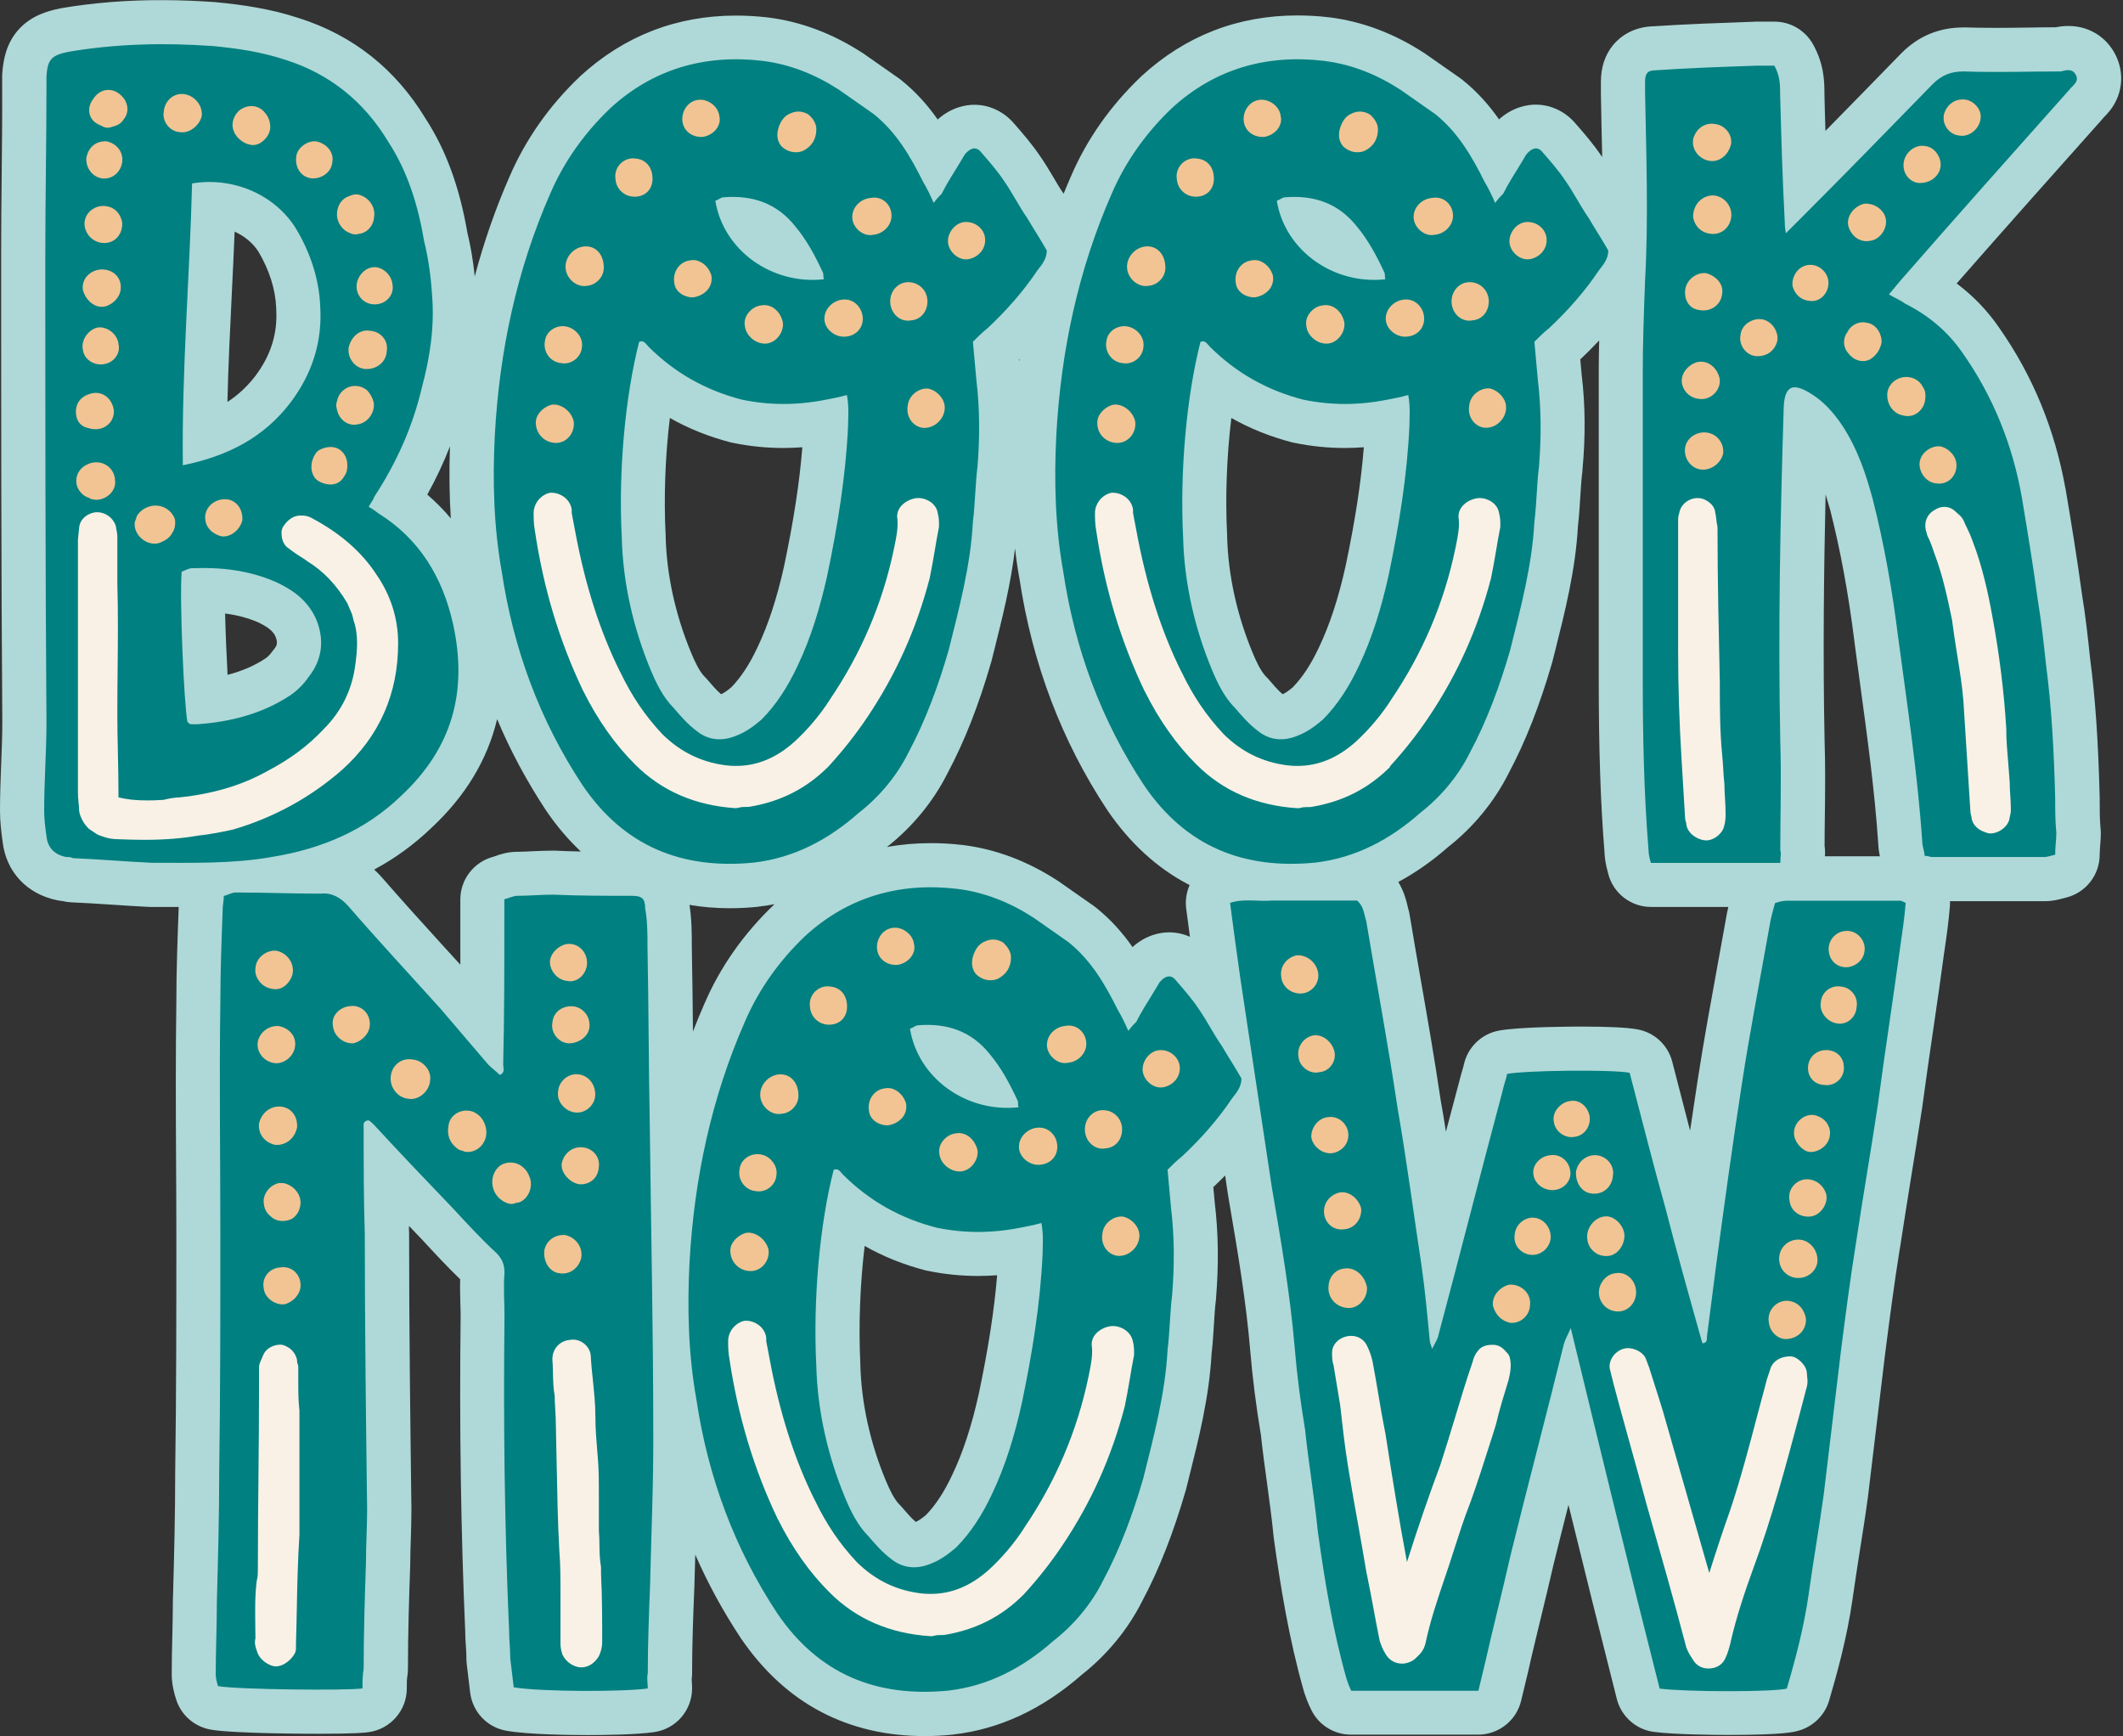
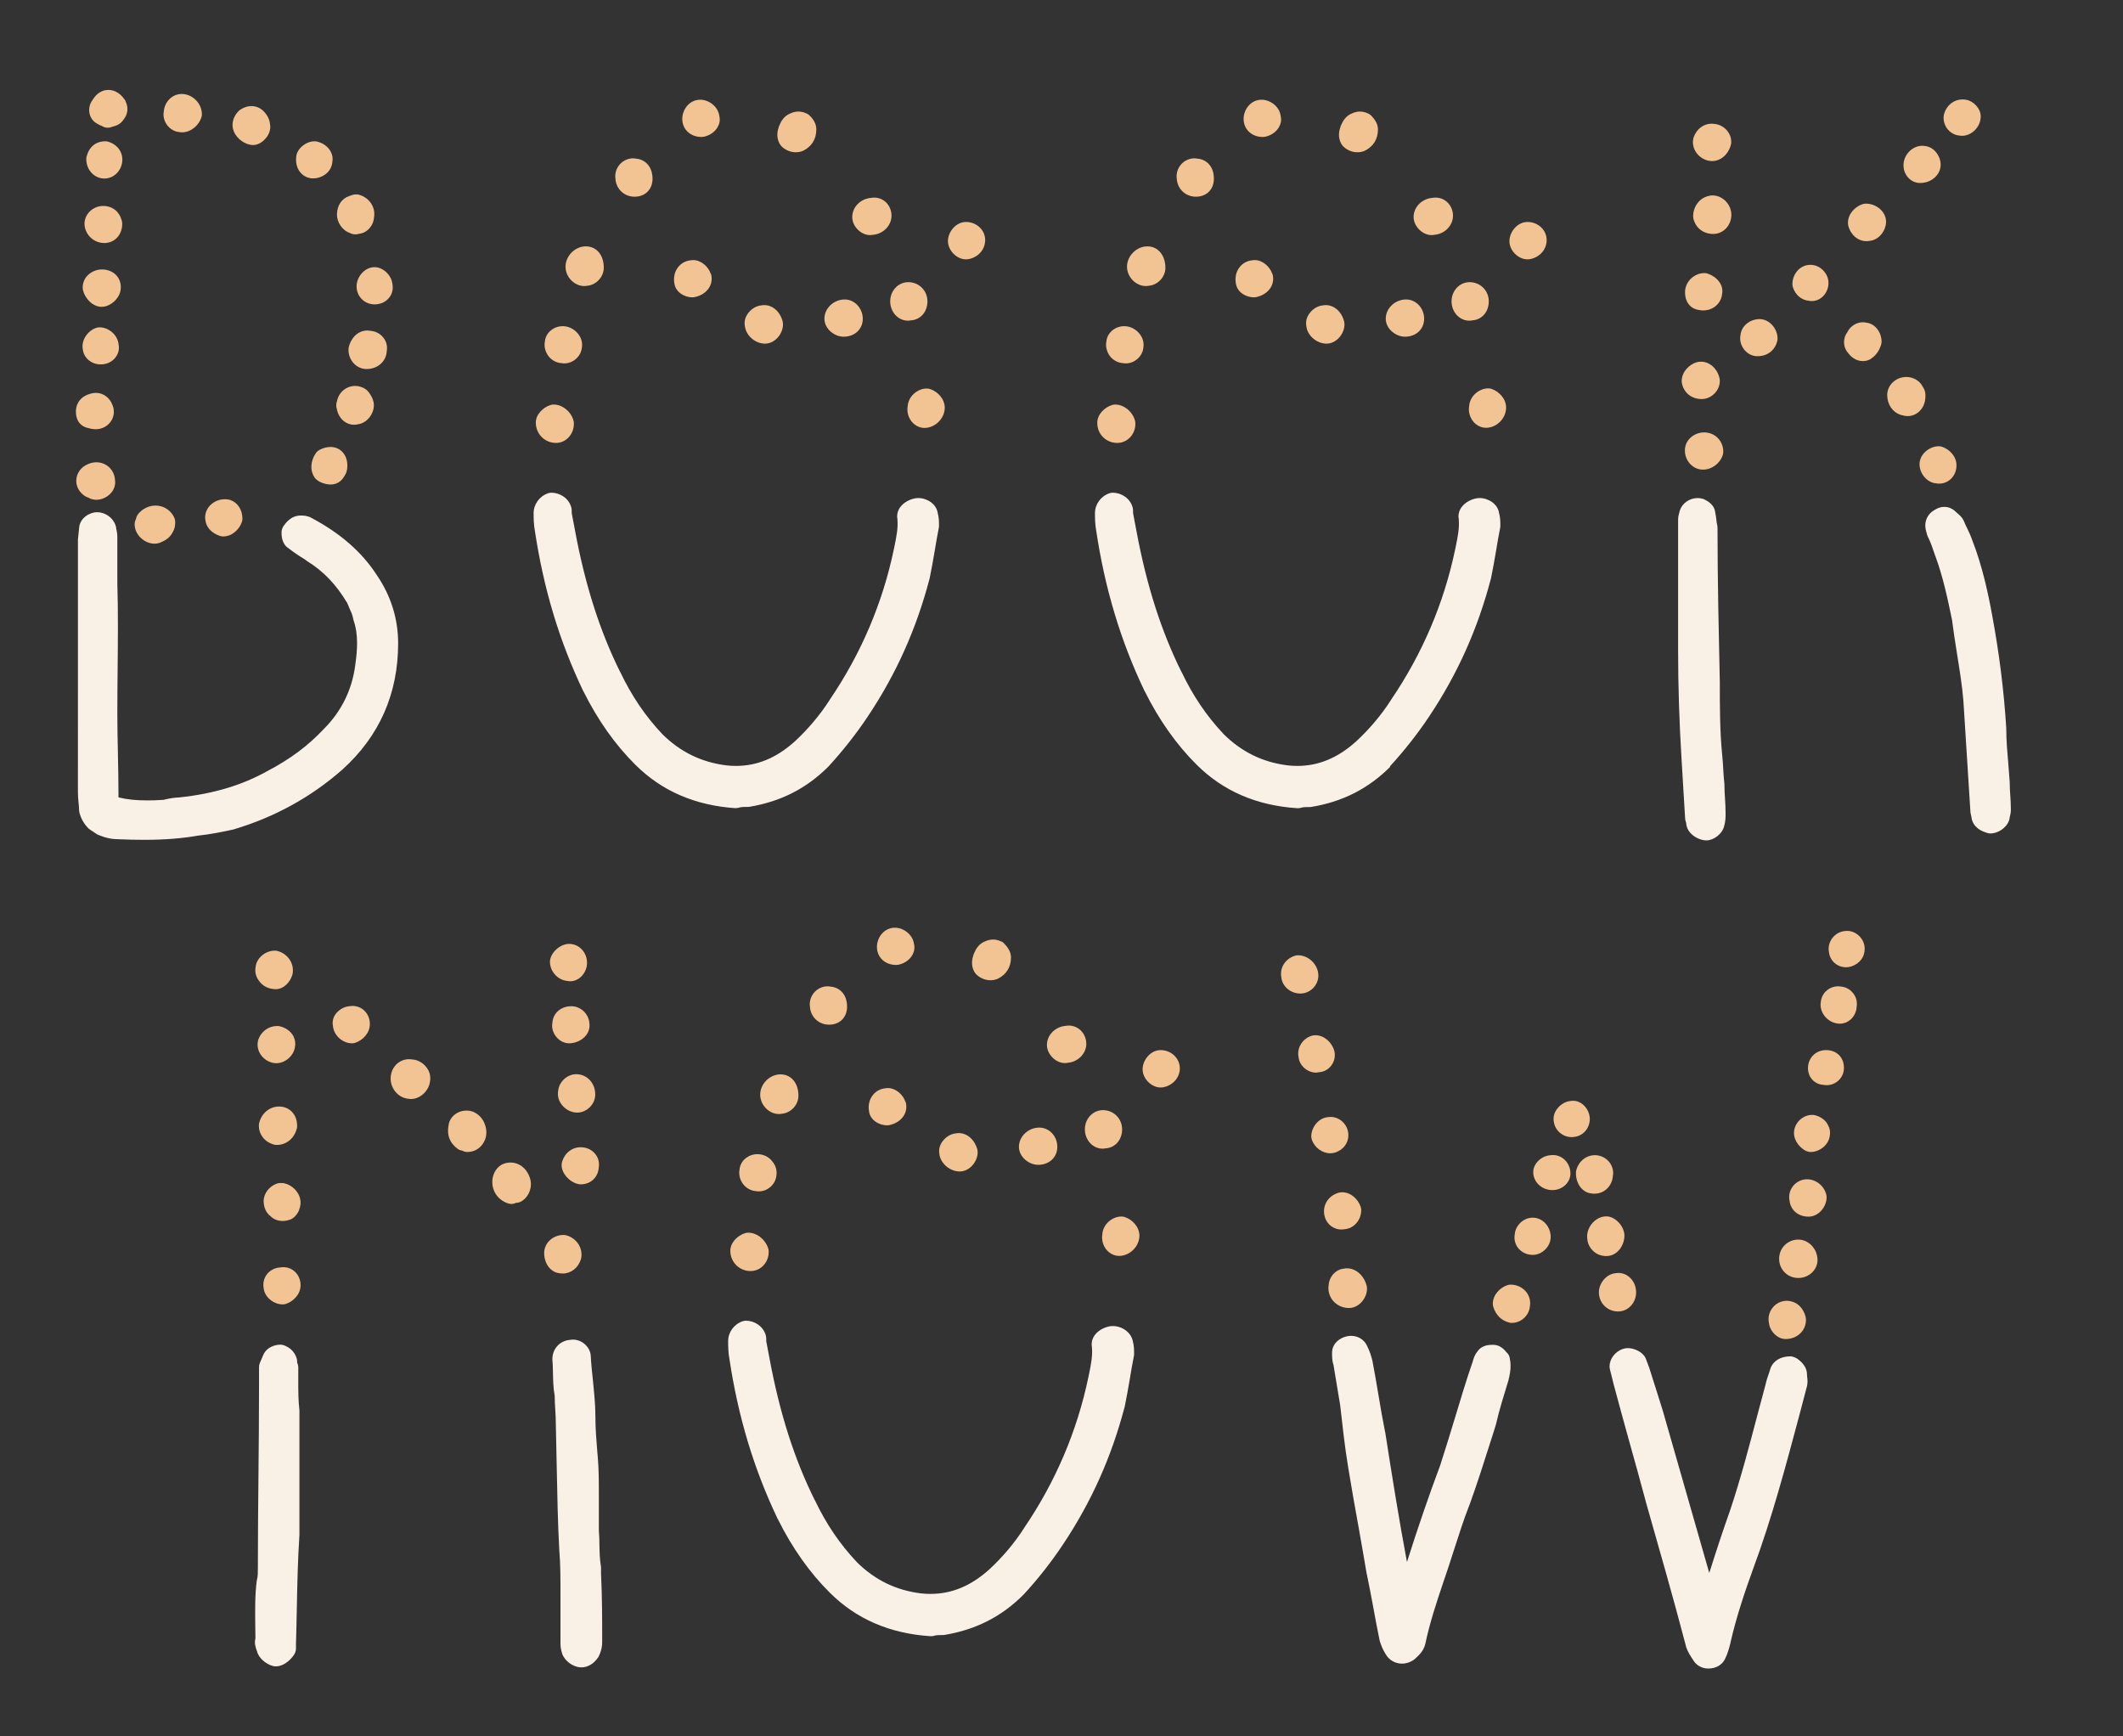
<svg xmlns="http://www.w3.org/2000/svg" fill="#000000" height="1202.9" preserveAspectRatio="xMidYMid meet" version="1" viewBox="0.0 0.0 1471.2 1202.9" width="1471.2" zoomAndPan="magnify">
  <rect x="0.0" y="0.0" width="1471.2" height="1202.9" fill="#333333" stroke="none" />
  <g id="change1_1">
-     <path d="M1466.1,38.2c-6.3-12.7-18.6-20.2-32.7-20.2c-3.4,0-6.4,0.4-8.7,0.9c-6.5,0-12.9,0.1-19.2,0.2 c-7.3,0.1-14.8,0.2-22.1,0.2c-8,0-15-0.1-21.3-0.3c-0.4,0-0.7,0-1.1,0c-17.1,0-31.3,5.8-43.3,17.8c-0.1,0.1-0.2,0.2-0.3,0.3 l-0.2,0.2c-17.1,17.6-34.6,35.5-52.2,53.4c-0.3-8.8-0.5-17.3-0.7-25.5c0-8.3-0.1-20.6-7.9-34.5c-5.4-9.7-15.6-15.7-26.7-15.7h-12 c-0.4,0-0.7,0-1.1,0l-2.3,0.1c-22.5,0.8-45.7,1.6-68.4,3.1c-14.3,0.4-23,7.1-27.8,12.7c-5.8,6.9-8.7,15.6-8.7,25.9v7.2 c0,0.2,0,0.4,0,0.6c0.1,7.1,0.3,14.3,0.4,21.4c0.2,7.5,0.3,15.1,0.5,22.8c-0.1-0.1-0.2-0.3-0.3-0.4c-5.8-8.6-12.2-16-18-22.6 c-7.1-8.5-17.2-13.3-27.8-13.3c-5.6,0-15.7,1.5-25.4,10.2c-6.7-9.6-14.9-19-25.4-27.4c-0.5-0.4-1-0.8-1.6-1.2l-24-16.8 c-0.3-0.2-0.6-0.4-0.9-0.6c-20.9-13.6-43-21.9-65.7-24.7c-0.1,0-0.1,0-0.1,0c-7.5-0.9-14.9-1.3-22.1-1.3c-41.2,0-77.5,14.1-107.9,42 c-0.1,0.1-0.3,0.3-0.4,0.4c-21.2,20.2-37.6,43.5-48.6,69.2c-1.7,3.9-3.4,7.9-5,11.9c-0.1-0.1-0.2-0.3-0.3-0.4 c-2.1-3-4.4-6.8-6.7-10.8c-2.8-4.7-5.7-9.6-9.1-14.5c-5.8-8.6-12.2-16-18-22.6c-7.1-8.5-17.2-13.3-27.8-13.3 c-5.6,0-15.7,1.5-25.4,10.2c-6.7-9.6-14.9-19-25.4-27.4c-0.5-0.4-1-0.8-1.6-1.2l-24-16.8c-0.3-0.2-0.6-0.4-0.9-0.6 c-20.9-13.6-43-21.9-65.7-24.7c0,0-0.1,0-0.1,0c-7.5-0.9-14.9-1.3-22.1-1.3c-41.2,0-77.5,14.1-107.9,42c-0.1,0.1-0.3,0.3-0.4,0.4 c-21.2,20.2-37.5,43.5-48.6,69.2c-9.7,22.1-17.7,45.1-24.1,69.1c-1.1-10.8-2.8-20.8-5.1-30.3c-5.4-31.4-14.8-57.2-28.9-78.9 c-20.8-34.4-50.3-57.8-87.7-69.7c-20.6-6.8-40.4-9.4-57-11c-0.2,0-0.5,0-0.7-0.1c-12.6-0.9-25-1.4-37-1.4C88.2,0,64.5,1.9,42.3,5.7 c-0.3,0-0.6,0.1-0.9,0.2c-8.9,1.8-20.1,5.1-28.8,14.9c-8.5,9.7-10.3,21-11,29.7c-0.1,0.7-0.1,1.5-0.1,2.2v7.2 C1.6,79.3,1.4,99,1.2,118c-0.2,19.2-0.4,39-0.4,58.8c0,105.9,0,215.4,0.8,323.5c0,9.8-0.4,19.4-0.8,29.5c-0.4,10.3-0.8,21-0.8,32 c0,7.4,0.9,14.9,1.8,21.4c2.4,20.9,16.9,36.4,38,40.6c1.1,0.2,2.3,0.4,3.4,0.5c2,0.5,4,0.8,6.1,0.9c9.2,0.4,18.6,1,27.8,1.6 c8.7,0.6,17.8,1.2,26.6,1.6c0.5,0,0.9,0,1.4,0c3.5,0,6.9,0,10.4,0c2.8,0,5.5,0,8.3,0c0,0.4,0,0.8,0,1.2c-0.8,21.3-1.6,43.3-1.6,64.5 c-0.5,36-0.4,72.4-0.2,107.7c0.1,17.5,0.2,35.7,0.2,53.5c0,54.2,0,110.3-0.8,165.3c0,0.1,0,0.3,0,0.4c0,28.4-0.7,55.9-1.5,84.9 l-0.1,2.3c0,0.3,0,0.6,0,0.8c0,8.1-0.2,16.2-0.4,24.9c-0.2,8.6-0.4,17.6-0.4,26.3c0,6.7,1.7,13.3,3.2,17.7 c3.5,10.7,12.7,18.5,23.7,20.5c16.2,2.9,72.2,2.9,74.6,2.9c26.6,0,32.8-0.8,34.8-1.1c15.2-2,26.6-15,26.6-30.3c0-4.2,0-6.4,0.4-8.6 c0.3-1.7,0.4-3.3,0.4-5c0-25.1,0.8-50.3,1.6-72.6c0-0.3,0-0.7,0-1c0-5.4,0.2-10.9,0.4-16.8c0.2-6.4,0.4-13,0.4-20c0-0.1,0-0.3,0-0.4 c-0.8-62.1-1.6-126.2-1.6-190.1c0-0.3,0-0.7,0-1c-0.1-1.7-0.1-3.3-0.1-5c3,3.1,6,6.2,8.9,9.3c8.5,9.2,17.2,18.6,26.6,27.7 c-0.2,5.7,0,11.1,0.1,16.3c0.1,3.2,0.2,6.3,0.2,9.3c-0.9,78.3,0.2,149.8,3.2,218.6c0,3.9,0.3,7.5,0.5,10.8c0.2,2.8,0.3,5.5,0.3,7.7 c0,1.2,0.1,2.4,0.2,3.6l2.4,20c1.6,13.4,11.8,24.2,25.1,26.5c15.4,2.7,44.7,3,56.6,3c9.7,0,33.7-0.2,46-2.1 c15-2.2,26.1-15.1,26.1-30.3c0-2.5-0.2-4.7-0.3-6.2c0,0,0,0,0,0c0.2-1.4,0.3-2.7,0.3-4.1c0-19.5,0.7-38.4,1.5-58.3l0.1-2.1 c0-0.2,0-0.3,0-0.5c0.2-7.1,0.4-14.3,0.6-21.4c8.8,20.1,19.3,39.3,31.4,57.6c0.1,0.1,0.1,0.2,0.2,0.3c15.4,22.6,34.2,39.9,55.9,51.2 c21.1,11,45.1,16.6,71.3,16.6c6.3,0,12.9-0.3,19.5-1c0.2,0,0.4,0,0.5-0.1c31.9-3.6,61.8-17.5,88.9-41.3c17.7-13.9,32.2-31.6,42-51.1 c11.7-21.9,21.6-47.1,30.2-76.8c0.1-0.4,0.2-0.7,0.3-1.1c0.6-2.4,1.2-4.8,1.8-7.2c6.9-27.5,14.1-56,15.8-86.4 c0.8-6.9,1.2-13.6,1.6-20c0.4-6.1,0.7-11.9,1.4-17.3c0.1-0.4,0.1-0.9,0.1-1.4c1.9-23.4,1.6-44.9-0.9-65.7l-1-11 c2.8-2.7,5.6-5.3,8.2-8l1.7,11.6c0,0.2,0.1,0.4,0.1,0.6l0.7,4.4c6.2,36.1,12,70.3,14.9,105.1c1.6,18.8,4,37.9,7.4,58.3 c1.2,11.4,2.8,22.8,4.3,33.8c1.6,11.7,3.2,23.7,4.4,35.6c0,0.4,0.1,0.8,0.1,1.2c4.7,34,10.6,70.5,20.9,106.6 c0.1,0.4,0.3,0.9,0.4,1.3c1,2.9,2.3,6.9,4.9,12c5.2,10.4,15.8,16.9,27.4,16.9h88.1c14.1,0,26.5-9.7,29.8-23.5l4.8-20 c0-0.1,0.1-0.3,0.1-0.4c2.7-12.2,5.8-24.7,8.7-36.8c3-12.2,6-24.9,8.9-37.4c3.4-13.7,6.8-27.4,10.3-41.1 c11.1,45.3,22.2,89.9,33.5,134.5c3.1,12.1,13.3,21.2,25.7,22.8c14.6,1.9,43.2,2.1,51.6,2.1c37.9,0,45.3-2,48.5-2.9 c10.2-2.8,18.3-10.7,21.3-20.8c5.5-18.7,12.4-43.6,16.2-70c0,0,0-0.1,0-0.1c1.6-11.3,3.4-22.8,5.1-33.8c1.8-11.4,3.7-23.1,5.3-35 c0-0.2,0-0.4,0.1-0.5l12-99.9l0,0c3.1-24.1,6.3-49.1,10.2-73.3c0-0.1,0-0.2,0.1-0.3c2.4-15.8,5-32,7.5-47.7 c2.6-15.8,5.2-32.2,7.7-48.4c0-0.2,0-0.3,0.1-0.5c2.6-19.2,5.4-38.8,8.2-57.8c2.4-16.2,4.8-33,7-49.3l0.6-4.1 c1.5-10.1,2.8-19.7,3.6-29.8c0.1-1.2,0.1-2.3,0.1-3.5h65.9c5.2,0,9.4-1.1,12.7-2c0.6-0.2,1.2-0.3,1.9-0.5 c13.6-3.4,23.2-15.6,23.2-29.7c0-1.7,0.2-3.6,0.3-5.7c0.2-2.8,0.5-5.9,0.5-9.5c0-1-0.1-2-0.2-3c-0.6-6.5-0.6-13.5-0.6-21 c0-0.3,0-0.5,0-0.8c-1-38.9-3-68.4-6.6-95.7c-1.6-15.1-3.2-29.9-5.7-45c-3.3-24.4-7.3-48.9-11.3-72.6c0-0.1,0-0.2-0.1-0.3 c-7.3-40.9-22.7-78.4-45.8-111.3c-8.1-11.9-18-22.2-29.6-30.9c33.3-38,67.5-76.4,100.7-113.6l0.2-0.3c0.3-0.3,0.5-0.6,0.8-0.9 c0,0,0.1-0.1,0.1-0.1c2.1-2.1,6-6,8.8-12C1471.2,59.7,1471.1,48.2,1466.1,38.2z M178.9,431.2c8.2,3.9,10.6,6.9,11.9,9.6 c2.1,4.8,0.9,6.8-0.9,9c-0.6,0.7-1.1,1.4-1.6,2.1c-1,1.4-2.9,3.4-4.3,4.3c-7.5,5-16.3,8.8-26.3,11.4c-0.7-13.2-1.4-29.1-1.7-42.5 C164.5,426.2,171.9,428.2,178.9,431.2z M176.8,260.7c-5.5,7.1-11.8,13-19.2,17.8c0.6-25.8,1.9-51.4,3.1-76.5 c0.7-13.6,1.3-27.5,1.9-41.5c6.8,3.1,12.7,7.9,16.5,13.9c7.5,12.6,11.8,26.1,12.3,39c0,0.2,0,0.5,0,0.7 C192.5,231,187.7,246.3,176.8,260.7z M706.5,401.1c8.8,58.5,29.2,112.4,60.7,160c0.1,0.1,0.1,0.2,0.2,0.3 c15.4,22.6,34.2,39.9,55.9,51.3c0.4,0.2,0.7,0.4,1.1,0.5c-2.2,5-3.1,10.6-2.4,16.3c0.9,6.6,1.7,13.2,2.6,19.6 c-4.5-2-9.4-3.1-14.4-3.1c-5.6,0-15.7,1.5-25.4,10.2c-6.7-9.6-14.9-19-25.4-27.4c-0.5-0.4-1-0.8-1.6-1.2l-24-16.8 c-0.3-0.2-0.6-0.4-0.9-0.6c-20.9-13.6-43-21.9-65.7-24.7c-0.1,0-0.1,0-0.1,0c-7.5-0.9-14.9-1.3-22.1-1.3c-10.4,0-20.6,0.9-30.4,2.7 c17.7-13.9,32.2-31.6,42-51.1c11.7-21.9,21.6-47.1,30.2-76.8c0.1-0.4,0.2-0.7,0.3-1.1c0.6-2.4,1.2-4.8,1.8-7.1 c5.7-22.8,11.6-46.2,14.5-70.8C704.2,387.2,705.2,394.2,706.5,401.1z M706.1,249.1c0.1-0.1,0.2-0.2,0.4-0.3 c-0.1,0.6-0.2,1.1-0.2,1.7L706.1,249.1z M1096.1,260l-1-11c4.6-4.3,8.9-8.7,13.1-13.1c-0.2,7.6-0.3,15.1-0.3,22.5v212.1 c0,48.4,1.2,85.5,4,120c0.2,5.8,1.4,10.4,2.2,13.4c0.1,0.4,0.2,0.8,0.3,1.3c3.4,13.6,15.6,23.2,29.7,23.2h53.6 c-0.7,2.9-1.3,5.9-1.8,9.1c-1.8,10.2-3.7,20.7-5.6,30.9c-4.7,25.8-9.6,52.5-13.7,79.1c-1.8,12-3.6,24-5.4,35.9 c-1.8-7-3.6-13.9-5.4-20.8c-2.3-8.9-4.7-18.1-7-27.1c-3-11.5-12.5-20.3-24.3-22.3c-7.2-1.3-20.4-1.9-39.4-1.9 c-4.3,0-42.1,0.1-56.4,2.8c-12.3,2.3-21.9,11.8-24.4,24.1c-0.1,0.6-0.6,2-0.9,3.2c-0.6,2.1-1.4,4.7-2.1,7.7 c-3.1,11.6-6.2,23.4-9.3,35c-1.1-7.2-2.3-14.4-3.6-21.6c-4.2-28.3-9.1-56.6-13.9-84c-2.6-14.7-5.2-30-7.7-45c-0.3-1.5-0.6-3-1.1-4.5 c-0.1-0.3-0.2-0.9-0.3-1.4c-0.9-3.7-2.4-9.9-6.4-16.5c11.9-6.4,23.4-14.4,34.4-24.1c17.7-13.9,32.2-31.6,42-51.1 c11.7-21.9,21.6-47.1,30.2-76.8c0.1-0.4,0.2-0.7,0.3-1.1c0.6-2.4,1.2-4.8,1.8-7.1c6.9-27.5,14.1-56,15.8-86.4 c0.8-6.9,1.2-13.6,1.6-20c0.4-6.1,0.7-11.9,1.4-17.3c0.1-0.5,0.1-0.9,0.1-1.4C1098.8,302.3,1098.6,280.8,1096.1,260z M1264.4,586.1 c0-7.2,0.1-14.5,0.2-21.5c0.2-16.7,0.4-33.9-0.2-51.6c-1.2-58.8-0.5-117,0.7-170.4c1.1,3.5,2.1,7.1,3.2,10.8 c7.1,27.9,12.6,57.7,16.8,91.2c0,0.1,0,0.2,0,0.2c1.2,8.9,2.4,17.9,3.6,26.8c5.3,39,10.4,75.9,12.9,113.1c0.1,3.4,0.6,6.3,1.1,8.6 h-38.1C1264.8,591.4,1264.8,588.9,1264.4,586.1z M932.5,392.1c-5,22.5-11.1,41-18.5,56.5c0,0.1-0.1,0.1-0.1,0.2 c-5.4,11.5-11.3,20.5-18,27.4c-3,2.5-5.3,4.1-7.1,4.8c-3.2-2.7-6.2-6.3-9.7-10.3c-0.5-0.6-1-1.2-1.6-1.7c-3.9-3.9-7.2-11.3-9.4-16.6 c-10.9-26.1-17-53.9-17.7-80.3c0-0.3,0-0.5,0-0.8c-1.4-26.5-0.3-55.3,2.9-81.7c13,7.4,27.1,13,42.1,16.9c0.5,0.1,0.9,0.2,1.4,0.3 c11.6,2.4,23.4,3.6,35.2,3.6c4.3,0,8.7-0.2,13.1-0.5C943.2,334.1,939.1,360.7,932.5,392.1z M599.2,863.3c13,7.4,27.1,13,42.1,16.9 c0.5,0.1,0.9,0.2,1.4,0.3c11.6,2.4,23.4,3.6,35.2,3.6c4.3,0,8.7-0.2,13.1-0.5c-2,24.2-6.1,50.7-12.7,82.1c-5,22.5-11.1,41-18.5,56.4 c0,0.1-0.1,0.1-0.1,0.2c-5.4,11.5-11.3,20.5-18,27.4c-3,2.5-5.3,4.1-7.1,4.8c-3.2-2.7-6.2-6.3-9.7-10.3c-0.5-0.6-1-1.2-1.6-1.7 c-3.9-3.9-7.2-11.3-9.4-16.5c-10.9-26.1-17-53.9-17.7-80.3c0-0.3,0-0.5,0-0.8C594.9,918.5,596,889.8,599.2,863.3z M543.4,392.1 c-5,22.5-11.1,41-18.5,56.5c0,0.1-0.1,0.1-0.1,0.2c-5.4,11.5-11.3,20.5-18,27.4c-3,2.5-5.3,4.1-7.1,4.8c-3.2-2.7-6.2-6.3-9.7-10.3 c-0.5-0.6-1-1.2-1.6-1.7c-3.9-3.9-7.2-11.3-9.4-16.6c-10.9-26.1-17-53.9-17.7-80.3c0-0.3,0-0.5,0-0.8c-1.4-26.5-0.3-55.3,2.9-81.7 c13,7.4,27.1,13,42.1,16.9c0.5,0.1,0.9,0.2,1.4,0.3c11.6,2.4,23.4,3.6,35.2,3.6c4.3,0,8.7-0.2,13.1-0.5 C554.1,334.1,550,360.6,543.4,392.1z M384.6,589.4c-0.4,0-0.9,0-1.3,0c-4.7,0-9.4,0.2-13.9,0.4c-3.9,0.2-7.7,0.4-11,0.4 c-6.6,0-12,1.8-15.2,3c-0.4,0.1-1,0.3-1.2,0.4c-13.5,3.5-23,15.7-23,29.6v15.2c0,9.9,0,20,0,30c-3.9-4.3-7.8-8.6-11.7-12.8 c-14.8-16.3-28.8-31.7-42.7-47.7c0,0-0.1-0.1-0.1-0.1c-1.7-2-3.5-3.7-5.2-5.3c14.6-7.8,27.7-17.4,39.7-28.9 c23.7-22.1,38.8-47.3,45.5-75.3c9.2,21.9,20.5,42.9,33.6,62.8c0.1,0.1,0.1,0.2,0.2,0.3c7.3,10.8,15.4,20.3,24.2,28.6 C396.5,589.9,390.6,589.7,384.6,589.4z M505.6,629.3c6.3,0,12.9-0.3,19.5-1c0.2,0,0.4,0,0.5-0.1c3.7-0.4,7.5-1,11.1-1.7 c0,0-0.1,0.1-0.1,0.1c-21.2,20.2-37.6,43.5-48.6,69.2c-2.7,6.2-5.3,12.5-7.8,18.9c-0.2-19.4-0.4-39.3-0.8-59.1 c0-8.7,0-18.3-1.6-28.6C486.8,628.5,496,629.3,505.6,629.3z M296.1,342.7c6.1-11,11.3-22.1,15.7-33.4c-0.6,17.6-0.4,34.2,0.6,49.9 C307.5,353.3,302,347.8,296.1,342.7z" fill="#aed9d8" />
-   </g>
+     </g>
  <g id="change2_1">
-     <path d="M278,551.4c-24.8,24-55.2,36.8-89.7,42.4c-27.2,4.8-55.2,4-83.3,4c-17.6-0.8-36-2.4-54.4-3.2 c-1.6-0.8-3.2-0.8-4.8-0.8c-8-1.6-12.8-6.4-13.6-14.4c-0.8-5.6-1.6-12-1.6-17.6c0-20.8,1.6-40.8,1.6-61.6 c-0.8-108.1-0.8-215.3-0.8-323.4c0-39.2,0.8-77.7,0.8-116.9v-7.2c0.8-11.2,3.2-14.4,15.2-16.8c32.8-5.6,66.4-6.4,100.1-4 c16.8,1.6,33.6,4,50.4,9.6c30.4,9.6,54.4,28.8,71.2,56.8c13.6,20.8,20.8,44.8,24.8,68.8c3.2,12.8,4.8,25.6,5.6,38.4 c1.6,21.6-1.6,42.4-7.2,63.2c-6.4,27.2-17.6,52-32.8,75.3c-0.8,2.4-2.4,4-4,7.2c3.2,1.6,4.8,3.2,7.2,4.8c28,17.6,44,44,51.2,76.1 C324.4,479.4,313.2,518.6,278,551.4z M133.1,393.7c-2.4,0-4.8,1.6-7.2,2.4c-1.6,18.4,1.6,92.1,4,104.1c0.8,0.8,1.6,1.6,2.4,1.6h4.8 c22.4-1.6,44.8-7.2,64-20c4.8-3.2,9.6-8,12.8-12.8c9.6-12,11.2-26.4,4.8-40.8c-5.6-12-15.2-19.2-27.2-24.8 C173.1,395.3,153.9,392.9,133.1,393.7z M133.1,127.1c-1.6,64-7.2,128.9-6.4,195.3c31.2-6.4,56-19.2,74.4-43.2 c15.2-20,22.4-42.4,20.8-67.2c-0.8-19.2-7.2-37.6-16.8-53.6C190.7,135.1,161.9,122.3,133.1,127.1z M725.4,173.6 c0,5.6-3.2,9.6-6.4,13.6c-9.6,14.4-21.6,28-34.4,40c-4,3.2-7.2,6.4-10.4,9.6l2.4,26.4c2.4,20,2.4,40,0.8,60 c-1.6,12.8-1.6,25.6-3.2,38.4c-1.6,30.4-9.6,60-16.8,88.9c-7.2,24.8-16,48.8-28,71.2c-8,16-20,30.4-34.4,41.6 c-20.8,18.4-44.8,31.2-72.8,34.4c-49.6,4.8-89.7-11.2-118.5-53.6c-29.6-44.8-48-94.5-56-148.1c-5.6-31.2-6.4-63.2-4.8-94.5 c3.2-58.4,15.2-114.5,38.4-167.3c9.6-22.4,24-42.4,41.6-59.2c29.6-27.2,65.6-37.6,105.7-32.8c19.2,2.4,36.8,9.6,52.8,20l24,16.8 c16,12.8,25.6,29.6,34.4,47.2c2.4,4,4.8,8.8,7.2,14.4c2.4-3.2,4-4.8,5.6-6.4c3.2-6.4,7.2-12.8,11.2-19.2l4.8-8c4-4.8,8-5.6,11.2-1.6 c5.6,6.4,11.2,12.8,16,20c5.6,8,10.4,17.6,16,25.6C716.6,159.2,721.4,166.4,725.4,173.6z M430.9,372.9c0.8,31.2,8,62.4,20,91.3 c4,9.6,8.8,19.2,16,26.4c4.8,5.6,9.6,11.2,16,16c8,6.4,17.6,7.2,27.2,3.2c6.4-2.4,12-6.4,17.6-11.2c10.4-10.4,18.4-23.2,24.8-36.8 c9.6-20,16-41.6,20.8-63.2c7.2-34.4,12.8-68.8,14.4-103.3c0-6.4,0.8-12.8-0.8-21.6c-5.6,1.6-10.4,2.4-14.4,3.2c-20,4-39.2,4-58.4,0 c-24.8-6.4-46.4-18.4-64.8-36.8c-1.6-1.6-3.2-4.8-6.4-3.2C433.3,274.4,428.4,326.5,430.9,372.9z M495.7,139.1 c5.6,34.4,39.2,58.4,75.3,54.4c-0.8-1.6,0-3.2-0.8-4.8c-5.6-12-11.2-22.4-19.2-32c-12.8-16-29.6-21.6-49.6-20 C499.7,136.7,498.1,138.3,495.7,139.1z M1114.5,173.6c0,5.6-3.2,9.6-6.4,13.6c-9.6,14.4-21.6,28-34.4,40c-4,3.2-7.2,6.4-10.4,9.6 l2.4,26.4c2.4,20,2.4,40,0.8,60c-1.6,12.8-1.6,25.6-3.2,38.4c-1.6,30.4-9.6,60-16.8,88.9c-7.2,24.8-16,48.8-28,71.2 c-8,16-20,30.4-34.4,41.6c-20.8,18.4-44.8,31.2-72.8,34.4c-49.6,4.8-89.7-11.2-118.5-53.6c-29.6-44.8-48-94.5-56-148.1 c-5.6-31.2-6.4-63.2-4.8-94.5c3.2-58.4,15.2-114.5,38.4-167.3c9.6-22.4,24-42.4,41.6-59.2c29.6-27.2,65.6-37.6,105.7-32.8 c19.2,2.4,36.8,9.6,52.8,20l24,16.8c16,12.8,25.6,29.6,34.4,47.2c2.4,4,4.8,8.8,7.2,14.4c2.4-3.2,4-4.8,5.6-6.4 c3.2-6.4,7.2-12.8,11.2-19.2l4.8-8c4-4.8,8-5.6,11.2-1.6c5.6,6.4,11.2,12.8,16,20c5.6,8,10.4,17.6,16,25.6 C1105.7,159.2,1110.5,166.4,1114.5,173.6z M819.9,372.9c0.8,31.2,8,62.4,20,91.3c4,9.6,8.8,19.2,16,26.4c4.8,5.6,9.6,11.2,16,16 c8,6.4,17.6,7.2,27.2,3.2c6.4-2.4,12-6.4,17.6-11.2c10.4-10.4,18.4-23.2,24.8-36.8c9.6-20,16-41.6,20.8-63.2 c7.2-34.4,12.8-68.8,14.4-103.3c0-6.4,0.8-12.8-0.8-21.6c-5.6,1.6-10.4,2.4-14.4,3.2c-20,4-39.2,4-58.4,0 c-24.8-6.4-46.4-18.4-64.8-36.8c-1.6-1.6-3.2-4.8-6.4-3.2C822.3,274.4,817.5,326.5,819.9,372.9z M884.8,139.1 c5.6,34.4,39.2,58.4,75.3,54.4c-0.8-1.6,0-3.2-0.8-4.8c-5.6-12-11.2-22.4-19.2-32c-12.8-16-29.6-21.6-49.6-20 C888.8,136.7,887.2,138.3,884.8,139.1z M1433.9,62.3c-39.2,44-78.5,88.1-116.9,132.1l-8,9.6c4,2.4,8,4,11.2,6.4 c16,8,29.6,19.2,40,34.4c20.8,29.6,34.4,63.2,40.8,99.3c4,24,8,48,11.2,72c2.4,14.4,4,28.8,5.6,44c4,30.4,5.6,61.6,6.4,92.9 c0,8,0,16,0.8,24c0,4.8-0.8,9.6-0.8,15.2c-3.2,0.8-5.6,1.6-7.2,1.6h-78.5c-0.8,0-2.4-0.8-4.8-0.8c0-3.2-1.6-6.4-1.6-9.6 c-3.2-47.2-10.4-94.5-16.8-142.5c-4-32-9.6-64-17.6-95.3c-4.8-17.6-10.4-34.4-20.8-50.4c-6.4-9.6-13.6-17.6-23.2-23.2 s-16.8-6.4-17.6,9.6c-2.4,76.9-4,154.5-2.4,232.2c0.8,25.6,0,50.4,0,75.3c0.8,2.4,0,4.8,0,8.8h-89.7c-0.8-3.2-1.6-5.6-1.6-8.8 c-3.2-39.2-4-79.3-4-118.5V258.4c0-20.8,0.8-42.4,1.6-64c2.4-43.2,0.8-87.3,0-130.5v-7.2c0-5.6,1.6-8,7.2-8 c23.2-1.6,47.2-2.4,70.4-3.2h12c4,7.2,4,13.6,4,20c0.8,29.6,1.6,58.4,3.2,88.1c0,1.6,0,4,0.8,8l9.6-9.6 c31.2-31.2,61.6-62.4,92.1-93.7c6.4-6.4,12.8-8.8,21.6-8.8c22.4,0.8,44.8,0,67.2,0c3.2-0.8,8-2.4,10.4,2.4 C1441.1,56.7,1436.3,59.1,1433.9,62.3z M450.5,1097.9c-0.8,20.8-1.6,40.8-1.6,61.6c-0.8,3.2,0,6.4,0,10.4c-16,2.4-74.4,2.4-92.9-0.8 l-2.4-20c0-6.4-0.8-12.8-0.8-19.2c-3.2-72.8-4-144.9-3.2-217.7c0-10.4-0.8-20,0-30.4c0-5.6-1.6-9.6-5.6-13.6 c-10.4-9.6-20-20-29.6-30.4c-18.4-19.2-36.8-38.4-55.2-58.4c-1.6-1.6-2.4-2.4-4-3.2c-4,0.8-3.2,3.2-3.2,5.6c0,24,0,48.8,0.8,73.6 c0,63.2,0.8,127.3,1.6,190.5c0,12.8-0.8,24.8-0.8,36.8c-0.8,24-1.6,48.8-1.6,73.6c-0.8,4.8-0.8,8.8-0.8,13.6 c-12,1.6-86.5,0.8-100.1-1.6c-0.8-2.4-1.6-5.6-1.6-8c0-16.8,0.8-34.4,0.8-51.2c0.8-29.6,1.6-58.4,1.6-88.1 c0.8-55.2,0.8-110.5,0.8-165.7c0-53.6-0.8-107.3,0-160.9c0-20.8,0.8-42.4,1.6-64c0-3.2,0.8-6.4,0.8-9.6c3.2-0.8,5.6-2.4,8-2.4 c20,0,39.2,0.8,59.2,0.8c7.2-0.8,13.6,2.4,19.2,8.8c20.8,24,42.4,47.2,64,71.2l32.8,38.4c2.4,2.4,5.6,4.8,8,7.2 c4-1.6,2.4-4.8,2.4-7.2c0.8-32.8,0.8-66.4,0.8-99.3v-15.2c3.2-0.8,6.4-2.4,8.8-2.4c8,0,16.8-0.8,24.8-0.8c18.4,0.8,36,0.8,54.4,0.8 c7.2,0,9.6,1.6,9.6,8.8c1.6,8.8,1.6,17.6,1.6,26.4c0.8,41.6,0.8,83.3,1.6,124.1c0.8,70.4,2.4,141.7,2.4,212.1 C452.9,1027.5,451.3,1062.7,450.5,1097.9z M860.3,747.3c0,5.6-3.2,9.6-6.4,13.6c-9.6,14.4-21.6,28-34.4,40c-4,3.2-7.2,6.4-10.4,9.6 l2.4,26.4c2.4,20,2.4,40,0.8,60c-1.6,12.8-1.6,25.6-3.2,38.4c-1.6,30.4-9.6,60-16.8,88.9c-7.2,24.8-16,48.8-28,71.2 c-8,16-20,30.4-34.4,41.6c-20.8,18.4-44.8,31.2-72.8,34.4c-49.6,4.8-89.7-11.2-118.5-53.6c-29.6-44.8-48-94.5-56-148.1 c-5.6-31.2-6.4-63.2-4.8-94.5c3.2-58.4,15.2-114.5,38.4-167.3c9.6-22.4,24-42.4,41.6-59.2c29.6-27.2,65.6-37.6,105.7-32.8 c19.2,2.4,36.8,9.6,52.8,20l24,16.8c16,12.8,25.6,29.6,34.4,47.2c2.4,4,4.8,8.8,7.2,14.4c2.4-3.2,4-4.8,5.6-6.4 c3.2-6.4,7.2-12.8,11.2-19.2l4.8-8c4-4.8,8-5.6,11.2-1.6c5.6,6.4,11.2,12.8,16,20c5.6,8,10.4,17.6,16,25.6 C851.5,732.9,856.3,740.1,860.3,747.3z M565.7,946.6c0.8,31.2,8,62.4,20,91.3c4,9.6,8.8,19.2,16,26.4c4.8,5.6,9.6,11.2,16,16 c8,6.4,17.6,7.2,27.2,3.2c6.4-2.4,12-6.4,17.6-11.2c10.4-10.4,18.4-23.2,24.8-36.8c9.6-20,16-41.6,20.8-63.2 c7.2-34.4,12.8-68.8,14.4-103.3c0-6.4,0.8-12.8-0.8-21.6c-5.6,1.6-10.4,2.4-14.4,3.2c-20,4-39.2,4-58.4,0 c-24.8-6.4-46.4-18.4-64.8-36.8c-1.6-1.6-3.2-4.8-6.4-3.2C568.1,848.1,563.3,900.2,565.7,946.6z M630.6,712.8 c5.6,34.4,39.2,58.4,75.3,54.4c-0.8-1.6,0-3.2-0.8-4.8c-5.6-12-11.2-22.4-19.2-32c-12.8-16-29.6-21.6-49.6-20 C634.6,710.4,633,712,630.6,712.8z M1320.6,625.6c-0.8,10.4-2.4,20.8-4,32c-4.8,35.2-10.4,71.2-15.2,107.3 c-4.8,32-10.4,64-15.2,96.1c-4,24.8-7.2,49.6-10.4,74.5l-12,100.1c-3.2,23.2-7.2,45.6-10.4,68.8c-3.2,22.4-8.8,44-15.2,65.6 c-8.8,2.4-69.6,2.4-88.1,0c-20.8-81.7-40.8-164.1-61.6-249.8c-2.4,5.6-4,8-4.8,11.2c-12,48.8-24.8,96.9-36.8,145.7 c-5.6,24.8-12,49.6-17.6,74.4l-4.8,20c-29.6,0-58.4,0-88.1,0c-1.6-3.2-2.4-5.6-3.2-8c-9.6-33.6-15.2-68-20-102.5 c-2.4-24-6.4-47.2-8.8-70.4c-3.2-19.2-5.6-37.6-7.2-56.8c-3.2-37.6-9.6-74.5-16-112.1l-21.6-143.3c-2.4-16.8-4.8-34.4-7.2-52.8 c9.6-3.2,19.2-0.8,28.8-1.6h30.4c10.4,0,20,0,28.8,0c4.8,4,4.8,9.6,6.4,14.4c7.2,43.2,15.2,85.7,21.6,128.9 c6.4,36.8,11.2,73.6,16.8,110.5c2.4,16.8,4,34.4,5.6,51.2c0,1.6,0.8,2.4,1.6,5.6c1.6-3.2,3.2-5.6,4-8 c15.2-56.8,29.6-113.7,44.8-170.5c0.8-4,2.4-8,3.2-12c12.8-2.4,71.2-3.2,84.9-0.8c8,30.4,16,62.4,24.8,93.7 c8,31.2,16.8,62.4,25.6,93.7c3.2,0,3.2-2.4,3.2-4.8l6.4-49.6c5.6-41.6,11.2-82.5,17.6-124.1c5.6-36.8,12.8-73.6,19.2-109.7 c0.8-5.6,2.4-11.2,4-16.8c2.4-0.8,5.6-1.6,8-1.6h78.5C1317.4,624,1319,624.8,1320.6,625.6z" fill="#008080" />
-   </g>
+     </g>
  <g id="change3_1">
-     <path d="M416.5,1090.5c0.8,16.1,0.8,31.3,0.8,47.4c0,4.4-1.5,8-2.4,9.8c-0.1,0.3-0.3,0.6-0.5,0.8 c-2.9,4.3-7.1,6.8-11.5,6.8c-1.3,0-2.5-0.2-3.7-0.6c-4-1.3-7.4-4.2-9.2-7.8c-0.2-0.3-0.3-0.7-0.4-1c-1.2-3.6-1.2-6.1-1.2-8v-32.8 c0-11.9,0-21.3-0.8-30.6c0-0.1,0-0.1,0-0.2c-1.1-19.4-1.4-39-1.8-58c-0.2-9.4-0.4-19.2-0.6-28.7c0-0.1,0-0.1,0-0.2 c0-3.5-0.2-7.1-0.4-10.6c-0.2-3.2-0.4-6.4-0.4-9.6c-1-5.6-1.1-10.7-1.2-15.7c-0.1-3.2-0.1-6.2-0.4-9.1c0-0.3,0-0.5,0-0.8 c0-7.1,5.3-12.7,12.2-13.2c0.7-0.1,1.4-0.2,2.1-0.2c6.4,0,12.1,5.4,12.3,11.5c0.3,5.7,0.9,11.4,1.5,17c0.8,8.1,1.7,16.5,1.7,24.9 c0,8.6,0.7,16.7,1.4,25.3l0.2,2c0.8,9.2,0.8,18.3,0.8,27.1v24.5c0.3,3.7,0.4,7.1,0.4,10.5c0.1,4.9,0.2,9.4,1,14.1 c0.1,0.5,0.1,0.9,0.1,1.4V1090.5z M1393.1,551.3c-0.2-3-0.4-5.7-0.4-8.7c0-0.2,0-0.3,0-0.5c-0.3-4.5-0.7-8.9-1-13.1 c-0.7-8.2-1.4-15.9-1.4-24c0-0.2,0-0.3,0-0.5c-1.6-25.8-4.9-52-9.7-77.8c-2.7-14.9-6.8-34.4-13.9-52.5c-1.1-3.2-2.5-6.1-3.7-8.6 c-0.8-1.6-1.5-3-2-4.4c-0.1-0.2-0.2-0.4-0.3-0.6c-1.2-2.5-3-3.9-4.3-5c-0.4-0.4-0.8-0.7-1.1-1c-2.8-2.8-5.9-3.4-7.9-3.4 c-2.3,0-4.6,0.7-7,2.3c-3.8,2.1-6.2,6.1-6.2,10.6c0,2,0.5,3.8,0.8,4.8c0,0.1,0,0.1,0.1,0.2c0.1,0.8,0.4,1.7,0.7,2.4 c2.2,4.3,3.6,8.7,5.2,13.4c0,0.1,0.1,0.2,0.1,0.2c5.4,14.6,8.4,29,11.6,44.3c1,7.8,2.2,15.6,3.4,23.1c1.8,11.3,3.6,22,4.5,33.1 l4.8,75.8c0,1.6,0.4,3,0.6,4c0.1,0.2,0.1,0.6,0.2,0.7c0,0.8,0.2,1.5,0.4,2.2c2,6,7.5,7.9,10.4,8.8c0.8,0.3,1.6,0.4,2.4,0.4 c4.7,0,11-3.5,12.9-9.2c0.2-0.7,0.4-1.5,0.4-2.2c0-0.2,0.1-0.5,0.2-0.7c0.3-1.1,0.6-2.5,0.6-4.3 C1393.5,557.6,1393.3,554.4,1393.1,551.3z M1167.7,566.1c0,1.9,0.5,3.3,0.8,4.1c0,0,0,0,0,0.1c0.3,7.3,8.4,12,14,12 c5,0,11.1-4.5,12.3-9.9c1-3.3,1-6.4,1-9c0-3.4-0.2-6.8-0.4-10.1c-0.2-3.2-0.4-6.2-0.4-9.1c0-0.3,0-0.6,0-0.8 c-0.4-3.4-0.6-6.6-0.8-10c-0.2-3.4-0.4-7-0.8-10.7c-1.6-16.4-1.6-33.3-1.6-49.6c0-0.1,0-0.1,0-0.2c-0.7-33-1.6-70.4-1.6-107.1 c0-0.6-0.1-1.2-0.2-1.9c-0.3-1.2-0.5-2.5-0.6-3.9c-0.2-1.5-0.4-3.2-0.8-5c-0.6-5.5-5.5-7.9-7.4-8.9c-0.3-0.2-0.7-0.3-1-0.4 c-1.2-0.4-2.5-0.6-3.8-0.6c-5.5,0-10.7,3.6-12.3,8.6c-0.2,0.5-0.3,1-0.3,1.4c0,0.1,0,0.1-0.1,0.2c-0.3,1-0.8,2.8-0.8,4.8v11.2v79.3 c0,24.9,0.8,49.7,2.4,75.7L1167.7,566.1z M510.1,559.9c0.8,0,1.6-0.1,2.4-0.4c1.2-0.4,4-0.4,5.6-0.4c0.4,0,0.8,0,1.3-0.1 c21.7-3.6,39.5-12.7,54.6-27.8c0.1-0.1,0.1-0.1,0.2-0.2c9.8-10.7,19-22.3,27.2-34.6c19.7-29.5,33.6-60.6,42.7-95.2 c0-0.1,0.1-0.2,0.1-0.3c1.3-6.2,2.4-12.7,3.5-19c0.9-5.3,1.8-10.9,2.9-16.3c0.1-0.5,0.1-1,0.1-1.5c0-2.5,0-5.5-0.9-8.7 c-0.9-6.2-7.4-10.3-13.4-10.3c-1.1,0-2.2,0.1-3.2,0.4c-4.5,1.1-8.3,3.8-10.2,7.2c-1.2,2.2-1.6,4.7-1.1,7.1c0.5,6.2-0.7,12.1-2.1,19 l-0.3,1.4c-7.8,37.6-22.8,72.7-44.4,104.5c0,0.1-0.1,0.1-0.1,0.2c-6.7,10.5-15.2,20.5-24.3,28.9c-12.7,11.4-26,16.9-40.7,16.9 c-2.3,0-4.6-0.1-6.9-0.4c-17.2-2.2-31.7-9.3-44.2-21.7c-11.9-12.7-21.1-26.3-29-42.8c0,0,0-0.1-0.1-0.1c-14-28.1-24.3-60.2-31.3-98 l-2.3-12.1v-1.7c0-0.6-0.1-1.2-0.2-1.9c-1.7-7-8.3-10.6-13.8-10.6c-0.8,0-1.6,0.1-2.4,0.4c-5.9,2-10,7.6-10,13.7 c0,3.3,0,7.8,0.9,12.5c6,39.9,16.9,76.2,33.5,110.9c0,0,0,0.1,0.1,0.1c9.9,19.9,22,37,35.9,50.8c18.3,18.3,41.7,28.4,69.8,30.2 C509.8,559.9,509.9,559.9,510.1,559.9z M206.7,957v-9.6c0-1.2-0.3-2.3-0.8-3.4c0-0.1,0-0.4,0-0.7c0-0.8-0.1-1.6-0.4-2.4 c-1.8-5.4-5.7-7.4-7.8-8.4c-1.1-0.5-2.2-0.8-3.4-0.8c-4.1,0-9.4,2-11.6,6.6c-0.1,0.1-0.1,0.3-0.2,0.4l-2.4,5.6c-0.4,1-0.6,2-0.6,3 V961c0,20.7-0.2,41.8-0.4,62.2c-0.2,20.7-0.4,42.2-0.4,63.5c0,2.9,0,5.5-0.6,7.8c-0.1,0.3-0.1,0.6-0.2,0.9 c-1.3,10.1-1.1,20.7-1,30.9c0,2.9,0.1,5.9,0.1,8.9c-0.9,3.4,0.2,6.4,0.9,8.4c0.1,0.1,0.1,0.3,0.2,0.5c1.4,5.8,8.5,10.5,13,10.5 c6.5,0,11.8-6.2,13.2-9c0.5-1.1,0.8-2.2,0.8-3.4v-3.1c0.3-8.5,0.4-17,0.6-25.2c0.3-16.5,0.7-33.5,1.8-50.5c0-0.2,0-0.3,0-0.5v-4v-52 v-28.8c0-0.3,0-0.6,0-0.8C206.7,970.2,206.7,964.1,206.7,957z M215.9,358.9c0,0-0.1,0-0.1-0.1c-3.2-1.6-5.5-1.6-7.4-1.6 c-7,0-10.7,5.6-12,7.4c-0.8,1.3-1.3,2.7-1.3,4.2c0,2.1,0,8.1,5,11.2l2.8,2.1c1.9,1.4,3.6,2.5,5.3,3.6c1.5,0.9,2.9,1.8,4.3,2.8 c0.2,0.1,0.4,0.3,0.5,0.4c11.3,7,20.1,16.3,27.6,28.9c0.5,1.1,1,2.2,1.4,3.3c1.2,2.6,2.3,5,2.7,7.4c0.1,0.4,0.2,0.9,0.3,1.3 c3.5,9.9,2.6,21.1,1.2,30.8c0,0,0,0.1,0,0.1c-2.2,17.2-9.6,32.2-21.8,44.4c-0.1,0.1-0.1,0.1-0.2,0.2c-10.7,11.4-23,20.6-38.8,28.9 c-0.1,0-0.1,0.1-0.2,0.1c-17.3,9.7-37.2,15.7-60.8,18.2c-3,0.1-6.8,0.6-11.1,1.7c-4.4,0.3-8,0.4-11.4,0.4c-7.8,0-14.1-0.7-19.8-2.1 v-1.1c0-9.8-0.2-19.6-0.4-29.2c-0.2-9.6-0.4-18.6-0.4-27.7c0-10.1,0.1-20.4,0.2-30.4c0.2-19.8,0.4-40.3-0.2-60.2v-31.9 c0-2.2-0.4-3.9-0.6-5c-0.1-0.2-0.1-0.6-0.2-0.7c0-0.8-0.1-1.5-0.4-2.2c-1.8-5.4-7.1-9.2-12.9-9.2c-5,0-12.1,4-12.4,11.2l-0.8,7.7 c0,0.3,0,0.5,0,0.8v88.1V549c0,2.4,0.2,4.6,0.4,6.8c0.2,1.9,0.4,3.6,0.4,5.2c0,0.6,0.1,1.2,0.2,1.9c1.3,5.2,4,8.7,6,10.8 c0.4,0.4,0.7,0.7,1.2,1l4.8,3.2c0.4,0.3,0.9,0.5,1.4,0.7c5.2,2.1,9.2,2.9,13.9,2.9c6.6,0.3,12.5,0.4,18,0.4c13.9,0,26-1,36.9-2.9 c8.7-0.9,17.3-2.7,23.8-4.1c0.2,0,0.3-0.1,0.5-0.1c28.5-8.4,54-22.4,75.8-41.6c25.6-23.1,38.6-52.5,38.6-87.4 c0-17.1-5-33.1-14.9-47.5C250.8,382.5,235.6,369.3,215.9,358.9z M1252.2,952.2c0-6.2-5.9-10.5-8.2-11.6c-1.1-0.5-2.2-0.8-3.4-0.8 c-6.7,0-11.9,3.2-13.7,8.4c-0.1,0.2-0.1,0.4-0.2,0.6c-0.2,1-0.7,2.1-1.1,3.4c-0.7,2-1.5,4.3-2.1,7.1c-1.9,6.9-3.7,13.9-5.5,20.6 c-5.8,22.1-11.8,44.9-19.1,66.7c-5.1,14.3-9.9,29-14.4,43.3l-31.8-111c0,0,0-0.1,0-0.1c-1.6-5.3-3.3-10.4-4.8-15.3 c-1.6-4.9-3.2-9.9-4.8-15.1c0-0.1-0.1-0.3-0.1-0.4l-2.4-6.4c-0.1-0.3-0.2-0.5-0.3-0.7c-2.1-4.3-7.9-6.8-12.2-6.8 c-1.4,0-2.7,0.3-3.9,0.7c-5.1,1.9-8.8,6.9-8.8,11.9c0,0.6,0.1,1.2,0.2,1.9l2.4,9.6c0,0,0,0.1,0,0.1c3.6,13.7,7.5,27.5,11.2,41 c3.7,13.3,7.6,27.1,11.2,40.7c0,0,0,0.1,0,0.1c9.4,33,19.2,67.1,28,100.7c0,0.2,0.1,0.3,0.1,0.5c1.1,3.2,3,6.2,4.7,8.7 c2.1,3.8,6.1,6.1,10.6,6.1c5.3,0,9.5-2.4,11.6-6.6c2-4,2.9-7.8,3.8-11.2c0-0.1,0-0.1,0-0.2c4.2-18.4,10.3-36.2,15.7-51.1 c12.9-34.7,22.7-71.5,32.2-107.1l4.8-18.3c1-3.1,0.7-5.8,0.4-7.8C1252.3,953.2,1252.2,952.6,1252.2,952.2z M1044.3,937.3 c-0.1-0.1-0.2-0.2-0.3-0.3c-1.4-1.7-4.4-5.2-9.2-5.2c-2.6,0-7.9,0-11,4.7c-2,2.4-2.6,4.8-3.1,6.4c-0.1,0.5-0.2,0.9-0.4,1.3 c-4.3,12.5-8.2,25.5-12,38.1c-3.3,10.8-6.7,22.1-10.3,33.1c-7.6,20.3-15.2,42.3-23,66.9c-5.5-29.3-10.4-59.9-15-89.5 c0-0.1,0-0.2-0.1-0.3c-1.7-8.5-3.2-17.1-4.7-26.2c-1.3-7.6-2.6-15.5-4.1-23.3c0-0.1-0.1-0.3-0.1-0.4c-0.9-3.5-1.8-6.4-3.8-10.4 c-2-4.1-6.2-6.6-10.8-6.6c-6.4,0-13.3,4.5-13.3,11.7c0,2.7,0,5.7,1,8.5l4.6,27.7c1.6,14.2,3.2,28.9,5.6,43.4 c2.2,13.7,4.7,27.5,7.1,40.8c1.9,10.8,3.9,22,5.7,32.8c0,0.1,0,0.2,0.1,0.3c1.6,7.5,3,15.2,4.4,22.6c1.4,7.5,2.8,15.3,4.4,23 c0.1,0.3,0.1,0.6,0.2,0.8c0.9,2.6,1.9,5.6,3.9,8.7c2.3,4.2,6.6,6.8,11.4,6.8c3,0,6-1,8.6-2.9c0.3-0.2,0.6-0.5,0.8-0.7 c0.2-0.2,0.5-0.5,0.7-0.7c1.8-1.7,4.9-4.4,6.1-9.3c0-0.1,0-0.2,0.1-0.3c3.1-14.8,7.9-29.2,12.6-43.1c2.5-7.2,4.8-14.3,7-21.2 c3.6-11.2,7-21.9,11.3-32.9c0-0.1,0-0.1,0.1-0.2c5.2-14.4,9.9-29.3,14.5-43.7c1.1-3.4,2.2-6.8,3.2-10.2c0.1-0.2,0.1-0.4,0.2-0.6 c2.3-10.1,5.6-20.6,8.7-30.7c0-0.1,0.1-0.3,0.1-0.4c1-4.2,2-9.2,0.9-14.6C1046.1,939.7,1045.4,938.3,1044.3,937.3z M963.2,531 c9.8-10.7,19-22.3,27.2-34.6c19.7-29.5,33.6-60.6,42.7-95.2c0-0.1,0.1-0.2,0.1-0.3c1.3-6.2,2.4-12.7,3.5-19 c0.9-5.3,1.8-10.9,2.9-16.3c0.1-0.5,0.1-1,0.1-1.5c0-2.5,0-5.5-0.9-8.7c-0.9-6.2-7.4-10.3-13.4-10.3c-1.1,0-2.2,0.1-3.2,0.4 c-4.5,1.1-8.3,3.8-10.2,7.2c-1.2,2.2-1.6,4.7-1.1,7.1c0.5,6.2-0.7,12.1-2.1,19l-0.3,1.4c-7.8,37.6-22.8,72.7-44.4,104.5 c0,0.1-0.1,0.1-0.1,0.2c-6.7,10.5-15.2,20.5-24.3,28.9c-12.7,11.4-26,16.9-40.7,16.9c-2.3,0-4.6-0.1-6.9-0.4 c-17.2-2.2-31.7-9.3-44.2-21.7c-11.9-12.7-21.1-26.3-29-42.8c0,0,0-0.1-0.1-0.1c-14-28.1-24.3-60.2-31.3-98l-2.3-12.1v-1.7 c0-0.6-0.1-1.2-0.2-1.9c-1.7-7-8.3-10.6-13.8-10.6c-0.8,0-1.6,0.1-2.4,0.4c-5.9,2-10,7.6-10,13.7c0,3.3,0,7.8,0.9,12.5 c6,39.9,16.9,76.2,33.5,110.9c0,0,0,0.1,0.1,0.1c9.9,19.9,22,37,35.9,50.8c18.3,18.3,41.7,28.4,69.8,30.2c0.2,0,0.3,0,0.5,0 c0.8,0,1.6-0.1,2.4-0.4c1.2-0.4,4-0.4,5.6-0.4c0.4,0,0.8,0,1.3-0.1c21.7-3.6,39.5-12.7,54.6-27.8C963.1,531.1,963.2,531.1,963.2,531 z M771.2,918.8c-1.1,0-2.2,0.1-3.2,0.4c-4.5,1.1-8.3,3.8-10.2,7.2c-1.2,2.2-1.6,4.7-1.1,7.1c0.5,6.2-0.7,12.2-2.1,19l-0.3,1.4 c-7.8,37.6-22.8,72.7-44.4,104.5c0,0.1-0.1,0.1-0.1,0.2c-6.7,10.5-15.2,20.5-24.3,28.9c-12.7,11.4-26,16.9-40.7,16.9 c-2.3,0-4.6-0.1-6.9-0.4c-17.2-2.2-31.7-9.3-44.2-21.7c-11.9-12.7-21.1-26.3-29-42.8c0,0,0-0.1-0.1-0.1c-14-28.1-24.3-60.2-31.3-98 l-2.3-12.1v-1.7c0-0.6-0.1-1.2-0.2-1.9c-1.7-7-8.3-10.6-13.8-10.6c-0.8,0-1.6,0.1-2.4,0.4c-5.9,2-10,7.6-10,13.7 c0,3.3,0,7.8,0.9,12.5c6,39.9,16.9,76.2,33.5,110.9c0,0,0,0.1,0.1,0.1c9.9,19.9,22,37,35.9,50.8c18.3,18.3,41.7,28.4,69.8,30.2 c0.2,0,0.3,0,0.5,0c0.8,0,1.6-0.1,2.4-0.4c1.2-0.4,4-0.4,5.6-0.4c0.4,0,0.8,0,1.3-0.1c21.7-3.6,39.5-12.7,54.6-27.8 c0.1-0.1,0.1-0.1,0.2-0.2c9.8-10.6,19-22.3,27.2-34.6c19.7-29.5,33.6-60.6,42.7-95.2c0-0.1,0.1-0.2,0.1-0.3c1.3-6.2,2.4-12.7,3.5-19 c0.9-5.3,1.8-10.9,2.9-16.3c0.1-0.5,0.1-1,0.1-1.5c0-2.5,0-5.5-0.9-8.7C783.7,922.9,777.3,918.8,771.2,918.8z" fill="#f9f1e6" />
+     <path d="M416.5,1090.5c0.8,16.1,0.8,31.3,0.8,47.4c0,4.4-1.5,8-2.4,9.8c-0.1,0.3-0.3,0.6-0.5,0.8 c-2.9,4.3-7.1,6.8-11.5,6.8c-1.3,0-2.5-0.2-3.7-0.6c-4-1.3-7.4-4.2-9.2-7.8c-0.2-0.3-0.3-0.7-0.4-1c-1.2-3.6-1.2-6.1-1.2-8v-32.8 c0-11.9,0-21.3-0.8-30.6c0-0.1,0-0.1,0-0.2c-1.1-19.4-1.4-39-1.8-58c-0.2-9.4-0.4-19.2-0.6-28.7c0-0.1,0-0.1,0-0.2 c0-3.5-0.2-7.1-0.4-10.6c-0.2-3.2-0.4-6.4-0.4-9.6c-1-5.6-1.1-10.7-1.2-15.7c-0.1-3.2-0.1-6.2-0.4-9.1c0-0.3,0-0.5,0-0.8 c0-7.1,5.3-12.7,12.2-13.2c0.7-0.1,1.4-0.2,2.1-0.2c6.4,0,12.1,5.4,12.3,11.5c0.3,5.7,0.9,11.4,1.5,17c0.8,8.1,1.7,16.5,1.7,24.9 c0,8.6,0.7,16.7,1.4,25.3l0.2,2c0.8,9.2,0.8,18.3,0.8,27.1v24.5c0.3,3.7,0.4,7.1,0.4,10.5c0.1,4.9,0.2,9.4,1,14.1 c0.1,0.5,0.1,0.9,0.1,1.4V1090.5z M1393.1,551.3c-0.2-3-0.4-5.7-0.4-8.7c0-0.2,0-0.3,0-0.5c-0.3-4.5-0.7-8.9-1-13.1 c-0.7-8.2-1.4-15.9-1.4-24c0-0.2,0-0.3,0-0.5c-1.6-25.8-4.9-52-9.7-77.8c-2.7-14.9-6.8-34.4-13.9-52.5c-1.1-3.2-2.5-6.1-3.7-8.6 c-0.8-1.6-1.5-3-2-4.4c-0.1-0.2-0.2-0.4-0.3-0.6c-1.2-2.5-3-3.9-4.3-5c-0.4-0.4-0.8-0.7-1.1-1c-2.8-2.8-5.9-3.4-7.9-3.4 c-2.3,0-4.6,0.7-7,2.3c-3.8,2.1-6.2,6.1-6.2,10.6c0,2,0.5,3.8,0.8,4.8c0,0.1,0,0.1,0.1,0.2c0.1,0.8,0.4,1.7,0.7,2.4 c2.2,4.3,3.6,8.7,5.2,13.4c0,0.1,0.1,0.2,0.1,0.2c5.4,14.6,8.4,29,11.6,44.3c1,7.8,2.2,15.6,3.4,23.1c1.8,11.3,3.6,22,4.5,33.1 l4.8,75.8c0,1.6,0.4,3,0.6,4c0.1,0.2,0.1,0.6,0.2,0.7c0,0.8,0.2,1.5,0.4,2.2c2,6,7.5,7.9,10.4,8.8c0.8,0.3,1.6,0.4,2.4,0.4 c4.7,0,11-3.5,12.9-9.2c0.2-0.7,0.4-1.5,0.4-2.2c0-0.2,0.1-0.5,0.2-0.7c0.3-1.1,0.6-2.5,0.6-4.3 C1393.5,557.6,1393.3,554.4,1393.1,551.3z M1167.7,566.1c0,1.9,0.5,3.3,0.8,4.1c0,0,0,0,0,0.1c0.3,7.3,8.4,12,14,12 c5,0,11.1-4.5,12.3-9.9c1-3.3,1-6.4,1-9c0-3.4-0.2-6.8-0.4-10.1c-0.2-3.2-0.4-6.2-0.4-9.1c0-0.3,0-0.6,0-0.8 c-0.4-3.4-0.6-6.6-0.8-10c-0.2-3.4-0.4-7-0.8-10.7c-1.6-16.4-1.6-33.3-1.6-49.6c0-0.1,0-0.1,0-0.2c-0.7-33-1.6-70.4-1.6-107.1 c0-0.6-0.1-1.2-0.2-1.9c-0.3-1.2-0.5-2.5-0.6-3.9c-0.2-1.5-0.4-3.2-0.8-5c-0.6-5.5-5.5-7.9-7.4-8.9c-0.3-0.2-0.7-0.3-1-0.4 c-1.2-0.4-2.5-0.6-3.8-0.6c-5.5,0-10.7,3.6-12.3,8.6c-0.2,0.5-0.3,1-0.3,1.4c0,0.1,0,0.1-0.1,0.2c-0.3,1-0.8,2.8-0.8,4.8v11.2v79.3 c0,24.9,0.8,49.7,2.4,75.7L1167.7,566.1z M510.1,559.9c0.8,0,1.6-0.1,2.4-0.4c1.2-0.4,4-0.4,5.6-0.4c0.4,0,0.8,0,1.3-0.1 c21.7-3.6,39.5-12.7,54.6-27.8c0.1-0.1,0.1-0.1,0.2-0.2c9.8-10.7,19-22.3,27.2-34.6c19.7-29.5,33.6-60.6,42.7-95.2 c0-0.1,0.1-0.2,0.1-0.3c1.3-6.2,2.4-12.7,3.5-19c0.9-5.3,1.8-10.9,2.9-16.3c0.1-0.5,0.1-1,0.1-1.5c0-2.5,0-5.5-0.9-8.7 c-0.9-6.2-7.4-10.3-13.4-10.3c-1.1,0-2.2,0.1-3.2,0.4c-4.5,1.1-8.3,3.8-10.2,7.2c-1.2,2.2-1.6,4.7-1.1,7.1c0.5,6.2-0.7,12.1-2.1,19 l-0.3,1.4c-7.8,37.6-22.8,72.7-44.4,104.5c0,0.1-0.1,0.1-0.1,0.2c-6.7,10.5-15.2,20.5-24.3,28.9c-12.7,11.4-26,16.9-40.7,16.9 c-2.3,0-4.6-0.1-6.9-0.4c-17.2-2.2-31.7-9.3-44.2-21.7c-11.9-12.7-21.1-26.3-29-42.8c0,0,0-0.1-0.1-0.1c-14-28.1-24.3-60.2-31.3-98 l-2.3-12.1v-1.7c0-0.6-0.1-1.2-0.2-1.9c-1.7-7-8.3-10.6-13.8-10.6c-0.8,0-1.6,0.1-2.4,0.4c-5.9,2-10,7.6-10,13.7 c0,3.3,0,7.8,0.9,12.5c6,39.9,16.9,76.2,33.5,110.9c0,0,0,0.1,0.1,0.1c9.9,19.9,22,37,35.9,50.8c18.3,18.3,41.7,28.4,69.8,30.2 C509.8,559.9,509.9,559.9,510.1,559.9z M206.7,957v-9.6c0-1.2-0.3-2.3-0.8-3.4c0-0.1,0-0.4,0-0.7c0-0.8-0.1-1.6-0.4-2.4 c-1.8-5.4-5.7-7.4-7.8-8.4c-1.1-0.5-2.2-0.8-3.4-0.8c-4.1,0-9.4,2-11.6,6.6c-0.1,0.1-0.1,0.3-0.2,0.4l-2.4,5.6c-0.4,1-0.6,2-0.6,3 V961c0,20.7-0.2,41.8-0.4,62.2c-0.2,20.7-0.4,42.2-0.4,63.5c0,2.9,0,5.5-0.6,7.8c-0.1,0.3-0.1,0.6-0.2,0.9 c-1.3,10.1-1.1,20.7-1,30.9c0,2.9,0.1,5.9,0.1,8.9c-0.9,3.4,0.2,6.4,0.9,8.4c0.1,0.1,0.1,0.3,0.2,0.5c1.4,5.8,8.5,10.5,13,10.5 c6.5,0,11.8-6.2,13.2-9c0.5-1.1,0.8-2.2,0.8-3.4v-3.1c0.3-8.5,0.4-17,0.6-25.2c0.3-16.5,0.7-33.5,1.8-50.5c0-0.2,0-0.3,0-0.5v-4v-52 v-28.8c0-0.3,0-0.6,0-0.8C206.7,970.2,206.7,964.1,206.7,957z M215.9,358.9c0,0-0.1,0-0.1-0.1c-3.2-1.6-5.5-1.6-7.4-1.6 c-7,0-10.7,5.6-12,7.4c-0.8,1.3-1.3,2.7-1.3,4.2c0,2.1,0,8.1,5,11.2l2.8,2.1c1.9,1.4,3.6,2.5,5.3,3.6c1.5,0.9,2.9,1.8,4.3,2.8 c0.2,0.1,0.4,0.3,0.5,0.4c11.3,7,20.1,16.3,27.6,28.9c0.5,1.1,1,2.2,1.4,3.3c1.2,2.6,2.3,5,2.7,7.4c0.1,0.4,0.2,0.9,0.3,1.3 c3.5,9.9,2.6,21.1,1.2,30.8c0,0,0,0.1,0,0.1c-2.2,17.2-9.6,32.2-21.8,44.4c-0.1,0.1-0.1,0.1-0.2,0.2c-10.7,11.4-23,20.6-38.8,28.9 c-0.1,0-0.1,0.1-0.2,0.1c-17.3,9.7-37.2,15.7-60.8,18.2c-3,0.1-6.8,0.6-11.1,1.7c-4.4,0.3-8,0.4-11.4,0.4c-7.8,0-14.1-0.7-19.8-2.1 v-1.1c0-9.8-0.2-19.6-0.4-29.2c-0.2-9.6-0.4-18.6-0.4-27.7c0-10.1,0.1-20.4,0.2-30.4c0.2-19.8,0.4-40.3-0.2-60.2v-31.9 c0-2.2-0.4-3.9-0.6-5c-0.1-0.2-0.1-0.6-0.2-0.7c0-0.8-0.1-1.5-0.4-2.2c-1.8-5.4-7.1-9.2-12.9-9.2c-5,0-12.1,4-12.4,11.2l-0.8,7.7 c0,0.3,0,0.5,0,0.8v88.1V549c0,2.4,0.2,4.6,0.4,6.8c0.2,1.9,0.4,3.6,0.4,5.2c0,0.6,0.1,1.2,0.2,1.9c1.3,5.2,4,8.7,6,10.8 c0.4,0.4,0.7,0.7,1.2,1l4.8,3.2c0.4,0.3,0.9,0.5,1.4,0.7c5.2,2.1,9.2,2.9,13.9,2.9c6.6,0.3,12.5,0.4,18,0.4c13.9,0,26-1,36.9-2.9 c8.7-0.9,17.3-2.7,23.8-4.1c0.2,0,0.3-0.1,0.5-0.1c28.5-8.4,54-22.4,75.8-41.6c25.6-23.1,38.6-52.5,38.6-87.4 c0-17.1-5-33.1-14.9-47.5C250.8,382.5,235.6,369.3,215.9,358.9z M1252.2,952.2c0-6.2-5.9-10.5-8.2-11.6c-1.1-0.5-2.2-0.8-3.4-0.8 c-6.7,0-11.9,3.2-13.7,8.4c-0.1,0.2-0.1,0.4-0.2,0.6c-0.2,1-0.7,2.1-1.1,3.4c-0.7,2-1.5,4.3-2.1,7.1c-1.9,6.9-3.7,13.9-5.5,20.6 c-5.8,22.1-11.8,44.9-19.1,66.7c-5.1,14.3-9.9,29-14.4,43.3l-31.8-111c0,0,0-0.1,0-0.1c-1.6-5.3-3.3-10.4-4.8-15.3 c-1.6-4.9-3.2-9.9-4.8-15.1c0-0.1-0.1-0.3-0.1-0.4l-2.4-6.4c-0.1-0.3-0.2-0.5-0.3-0.7c-2.1-4.3-7.9-6.8-12.2-6.8 c-1.4,0-2.7,0.3-3.9,0.7c-5.1,1.9-8.8,6.9-8.8,11.9c0,0.6,0.1,1.2,0.2,1.9l2.4,9.6c0,0,0,0.1,0,0.1c3.6,13.7,7.5,27.5,11.2,41 c3.7,13.3,7.6,27.1,11.2,40.7c0,0,0,0.1,0,0.1c9.4,33,19.2,67.1,28,100.7c0,0.2,0.1,0.3,0.1,0.5c1.1,3.2,3,6.2,4.7,8.7 c2.1,3.8,6.1,6.1,10.6,6.1c5.3,0,9.5-2.4,11.6-6.6c2-4,2.9-7.8,3.8-11.2c0-0.1,0-0.1,0-0.2c4.2-18.4,10.3-36.2,15.7-51.1 c12.9-34.7,22.7-71.5,32.2-107.1l4.8-18.3c1-3.1,0.7-5.8,0.4-7.8C1252.3,953.2,1252.2,952.6,1252.2,952.2z M1044.3,937.3 c-0.1-0.1-0.2-0.2-0.3-0.3c-1.4-1.7-4.4-5.2-9.2-5.2c-2.6,0-7.9,0-11,4.7c-2,2.4-2.6,4.8-3.1,6.4c-0.1,0.5-0.2,0.9-0.4,1.3 c-4.3,12.5-8.2,25.5-12,38.1c-3.3,10.8-6.7,22.1-10.3,33.1c-7.6,20.3-15.2,42.3-23,66.9c-5.5-29.3-10.4-59.9-15-89.5 c0-0.1,0-0.2-0.1-0.3c-1.7-8.5-3.2-17.1-4.7-26.2c-1.3-7.6-2.6-15.5-4.1-23.3c0-0.1-0.1-0.3-0.1-0.4c-0.9-3.5-1.8-6.4-3.8-10.4 c-2-4.1-6.2-6.6-10.8-6.6c-6.4,0-13.3,4.5-13.3,11.7c0,2.7,0,5.7,1,8.5l4.6,27.7c1.6,14.2,3.2,28.9,5.6,43.4 c2.2,13.7,4.7,27.5,7.1,40.8c1.9,10.8,3.9,22,5.7,32.8c0,0.1,0,0.2,0.1,0.3c1.6,7.5,3,15.2,4.4,22.6c1.4,7.5,2.8,15.3,4.4,23 c0.1,0.3,0.1,0.6,0.2,0.8c0.9,2.6,1.9,5.6,3.9,8.7c2.3,4.2,6.6,6.8,11.4,6.8c3,0,6-1,8.6-2.9c0.3-0.2,0.6-0.5,0.8-0.7 c0.2-0.2,0.5-0.5,0.7-0.7c1.8-1.7,4.9-4.4,6.1-9.3c3.1-14.8,7.9-29.2,12.6-43.1c2.5-7.2,4.8-14.3,7-21.2 c3.6-11.2,7-21.9,11.3-32.9c0-0.1,0-0.1,0.1-0.2c5.2-14.4,9.9-29.3,14.5-43.7c1.1-3.4,2.2-6.8,3.2-10.2c0.1-0.2,0.1-0.4,0.2-0.6 c2.3-10.1,5.6-20.6,8.7-30.7c0-0.1,0.1-0.3,0.1-0.4c1-4.2,2-9.2,0.9-14.6C1046.1,939.7,1045.4,938.3,1044.3,937.3z M963.2,531 c9.8-10.7,19-22.3,27.2-34.6c19.7-29.5,33.6-60.6,42.7-95.2c0-0.1,0.1-0.2,0.1-0.3c1.3-6.2,2.4-12.7,3.5-19 c0.9-5.3,1.8-10.9,2.9-16.3c0.1-0.5,0.1-1,0.1-1.5c0-2.5,0-5.5-0.9-8.7c-0.9-6.2-7.4-10.3-13.4-10.3c-1.1,0-2.2,0.1-3.2,0.4 c-4.5,1.1-8.3,3.8-10.2,7.2c-1.2,2.2-1.6,4.7-1.1,7.1c0.5,6.2-0.7,12.1-2.1,19l-0.3,1.4c-7.8,37.6-22.8,72.7-44.4,104.5 c0,0.1-0.1,0.1-0.1,0.2c-6.7,10.5-15.2,20.5-24.3,28.9c-12.7,11.4-26,16.9-40.7,16.9c-2.3,0-4.6-0.1-6.9-0.4 c-17.2-2.2-31.7-9.3-44.2-21.7c-11.9-12.7-21.1-26.3-29-42.8c0,0,0-0.1-0.1-0.1c-14-28.1-24.3-60.2-31.3-98l-2.3-12.1v-1.7 c0-0.6-0.1-1.2-0.2-1.9c-1.7-7-8.3-10.6-13.8-10.6c-0.8,0-1.6,0.1-2.4,0.4c-5.9,2-10,7.6-10,13.7c0,3.3,0,7.8,0.9,12.5 c6,39.9,16.9,76.2,33.5,110.9c0,0,0,0.1,0.1,0.1c9.9,19.9,22,37,35.9,50.8c18.3,18.3,41.7,28.4,69.8,30.2c0.2,0,0.3,0,0.5,0 c0.8,0,1.6-0.1,2.4-0.4c1.2-0.4,4-0.4,5.6-0.4c0.4,0,0.8,0,1.3-0.1c21.7-3.6,39.5-12.7,54.6-27.8C963.1,531.1,963.2,531.1,963.2,531 z M771.2,918.8c-1.1,0-2.2,0.1-3.2,0.4c-4.5,1.1-8.3,3.8-10.2,7.2c-1.2,2.2-1.6,4.7-1.1,7.1c0.5,6.2-0.7,12.2-2.1,19l-0.3,1.4 c-7.8,37.6-22.8,72.7-44.4,104.5c0,0.1-0.1,0.1-0.1,0.2c-6.7,10.5-15.2,20.5-24.3,28.9c-12.7,11.4-26,16.9-40.7,16.9 c-2.3,0-4.6-0.1-6.9-0.4c-17.2-2.2-31.7-9.3-44.2-21.7c-11.9-12.7-21.1-26.3-29-42.8c0,0,0-0.1-0.1-0.1c-14-28.1-24.3-60.2-31.3-98 l-2.3-12.1v-1.7c0-0.6-0.1-1.2-0.2-1.9c-1.7-7-8.3-10.6-13.8-10.6c-0.8,0-1.6,0.1-2.4,0.4c-5.9,2-10,7.6-10,13.7 c0,3.3,0,7.8,0.9,12.5c6,39.9,16.9,76.2,33.5,110.9c0,0,0,0.1,0.1,0.1c9.9,19.9,22,37,35.9,50.8c18.3,18.3,41.7,28.4,69.8,30.2 c0.2,0,0.3,0,0.5,0c0.8,0,1.6-0.1,2.4-0.4c1.2-0.4,4-0.4,5.6-0.4c0.4,0,0.8,0,1.3-0.1c21.7-3.6,39.5-12.7,54.6-27.8 c0.1-0.1,0.1-0.1,0.2-0.2c9.8-10.6,19-22.3,27.2-34.6c19.7-29.5,33.6-60.6,42.7-95.2c0-0.1,0.1-0.2,0.1-0.3c1.3-6.2,2.4-12.7,3.5-19 c0.9-5.3,1.8-10.9,2.9-16.3c0.1-0.5,0.1-1,0.1-1.5c0-2.5,0-5.5-0.9-8.7C783.7,922.9,777.3,918.8,771.2,918.8z" fill="#f9f1e6" />
  </g>
  <g id="change4_1">
    <path d="M229.1,335.7c-3.2,0-7.7-1.3-10.2-3.8c-0.4-0.4-0.7-0.7-1-1.2c-3.1-4.7-2.8-11,0.8-16.5c0.7-1.1,1.8-2,2.9-2.6 c1.8-0.9,4.5-1.9,7.5-1.9c1.8,0,3.5,0.4,5,1.1c4.2,2.1,6.6,6.4,6.6,11.6c0,1.3,0,4.6-2,7.4C236,334.7,232,335.7,229.1,335.7z M196.3,878c-0.7,0-1.4,0.1-2.1,0.2c-3.7,0.2-7,1.9-9.2,4.7c-2.1,2.7-2.9,6.1-2.3,9.5c0.6,6.6,7.2,11.4,13.2,11.4 c0.8,0,1.6-0.1,2.4-0.4c5-1.7,10-6.6,10-12.9C208.3,883.5,203.1,878,196.3,878z M244.3,697c-0.7,0-1.5,0.1-2.2,0.2 c-3.7,0.3-7.3,2.4-9.5,5.4c-1.8,2.4-2.4,5.3-1.9,8.1c0.6,7.2,7.2,12.2,13.2,12.2c0.8,0,1.6-0.1,2.4-0.4c5-1.7,10-6.6,10-12.9 C256.4,702.6,251.1,697,244.3,697z M196.6,819.8c-0.5-0.1-1-0.1-1.5-0.1h-0.8c-0.8,0-1.6,0.1-2.4,0.4c-5.3,1.8-9.2,6.9-9.2,12.1 c0,4.5,1.8,8.3,4.9,10.6c2,2,4.9,3.2,8.3,3.2c2.1,0,4.2-0.5,6-1.3c0.7-0.4,1.4-0.8,2-1.4c1.1-1.1,2.9-2.9,3.6-5.7 c1.2-3.2,1-6.8-0.6-10C204.8,823.6,201,820.7,196.6,819.8z M253.7,269.9c-2.2-1.6-4.8-2.5-7.5-2.5c-6.2,0-11.4,4.4-12.6,10.3 c-0.6,1.6-0.9,3.6-0.1,6c0,0.2,0.1,0.4,0.1,0.6c1.5,6,6.2,10,11.8,10c0.8,0,1.7-0.1,2.5-0.3c6.5-0.8,11.2-7.3,11.2-13.2 c0-5.5-4.6-10.2-4.6-10.2C254.3,270.4,254,270.1,253.7,269.9z M159.5,346.4c-0.3-0.1-0.6-0.2-0.9-0.2c-0.9-0.2-1.8-0.3-2.8-0.3 c-4.4,0-8.5,2-11.1,5.3c-2,2.6-2.9,5.8-2.4,8.9c0.4,5,4.1,9.2,10,11.2c0.8,0.3,1.6,0.4,2.4,0.4c6.2,0,11.2-5,12.9-10 c0.3-0.8,0.4-1.6,0.4-2.4C167.9,353.1,164.7,348.2,159.5,346.4z M256.4,229.2c-0.6-0.1-1.2-0.2-1.9-0.2c-6,0-11.1,4.6-12.8,11.5 c-0.2,0.6-0.2,1.2-0.2,1.9c0,7.3,5.6,13.3,12.5,13.3c7.7,0,13.6-5.2,14-12.3c0.6-3.4-0.2-6.8-2.3-9.4 C263.5,231.1,260.1,229.4,256.4,229.2z M184.9,94.9c2-2.8,2.8-6,2.2-8.9c-0.2-2.5-1.3-5.8-4.6-9.1c-2.2-2.2-5.2-3.4-8.3-3.4 c-2.6,0-5.3,0.9-7.7,2.5c-0.4,0.3-0.8,0.6-1.2,1c-3.9,3.9-5.2,9.5-3.3,13.9c2,5.3,8,9.6,13.5,9.6C180.6,100.4,183.9,96.2,184.9,94.9 z M187.9,736.1c0.2,0.1,0.4,0.1,0.6,0.2c0.9,0.2,1.9,0.4,2.9,0.4c6.4,0,12.2-5.3,13-11.3c0.5-2.5,0.1-5.1-1.1-7.5 c-1.8-3.3-5.2-5.8-9.4-6.8c-0.6-0.2-1.2-0.2-1.9-0.2c-5.8,0-11,3.8-12.9,9.2c-0.1,0.2-0.1,0.4-0.2,0.6 C177.2,727.2,181.1,733.9,187.9,736.1z M190,793.1c0.6,0.2,1.2,0.2,1.9,0.2c6.6,0,12.1-4.6,13.8-11.4c0.2-0.6,0.2-1.2,0.2-1.9 c0-7.7-5.2-13.3-12.5-13.3c-6.6,0-12.1,4.6-13.8,11.4c-0.2,0.6-0.2,1.2-0.2,1.9C179.4,786.3,183.7,791.5,190,793.1z M188.9,685.2 c0.7,0.2,1.4,0.2,2.1,0.2c5.7,0,9.9-4.9,11.4-9.4c0.1-0.2,0.1-0.4,0.2-0.6c1.8-7.2-2.9-14.6-10.4-16.5c-0.6-0.2-1.2-0.2-1.9-0.2 c-6,0-12.6,4.8-13.2,11.5c-0.6,3.4,0.3,6.9,2.6,9.7C181.9,682.9,185.3,684.8,188.9,685.2z M524.9,799.7c-6.5,0-11.9,4.7-12.4,10.6 c-0.7,3.6,0.3,7.3,2.5,10.2c2.2,2.8,5.3,4.5,8.7,4.8c0.7,0.1,1.4,0.2,2.1,0.2c6.2,0,11.6-4.9,12.2-10.8c0.6-3.4-0.3-6.9-2.6-9.7 C533,801.6,529,799.7,524.9,799.7z M440.6,109.9c-0.6-0.1-1.3-0.2-1.9-0.2c-3.7,0-7.4,1.8-9.7,4.8c-2.1,2.7-3,6.1-2.5,9.4 c0.4,7,6.1,12.4,13.2,12.4c7.4,0,12.5-5,12.5-12.5C452.1,114.7,446.4,110.3,440.6,109.9z M492.5,189.6c-1.5-4.6-6.5-9.4-12.1-9.4 c-0.7,0-1.4,0.1-2.1,0.2c-3.2,0.4-6.1,1.9-8.2,4.5c-2.5,3-3.5,7.1-2.8,11.2c0.6,6,6.7,9.9,12.4,9.9c0.5,0,1,0,1.5-0.1 c4.5-0.9,8-3.2,10.1-6.4c1.8-2.8,2.3-6.1,1.5-9.4C492.7,189.9,492.6,189.7,492.5,189.6z M406,170.7c-7.5,0-14.1,6.6-14.1,14.1 c0,7.1,6.1,13.4,13,13.4c0.7,0,1.3-0.1,2-0.2c6.2-0.5,11.5-6.1,11.5-12.4C418.5,176.8,413.4,170.7,406,170.7z M125.9,65.1 c-6.5,0-11.9,5.4-12.4,12.2c-0.6,3.1,0.2,6.4,2.2,9.2c2.1,2.9,5.2,4.7,8.4,5c0.7,0.1,1.4,0.2,2,0.2c6.5,0,11.8-5.2,13.4-10.2 c0.3-0.8,0.4-1.6,0.4-2.4C139.9,71.6,133.3,65.1,125.9,65.1z M518.5,854.1c-0.8,0-1.6,0.1-2.4,0.4c-4.9,1.6-10,6.4-10,12.1 c0,7.9,6.2,14.1,14.1,14.1c6.9,0,12.5-5.9,12.5-13.3c0-0.6-0.1-1.2-0.2-1.9C530.7,859.1,524.7,854.1,518.5,854.1z M485.3,69.1 c-7.7,0-12.5,6.9-12.5,13.3c0,7.2,5.6,12.5,13.3,12.5c0.6,0,1.2-0.1,1.9-0.2c4.2-1,7.6-3.5,9.4-6.8c1.3-2.3,1.7-4.9,1.1-7.4 C497.7,73.8,491.2,69.1,485.3,69.1z M285.7,734.1c-0.7-0.1-1.5-0.2-2.2-0.2c-7.2,0-12.8,5.9-12.8,13.4c0,7.2,5.5,13.4,12.2,14 c0.6,0.1,1.3,0.2,1.9,0.2c6.5,0,12.6-5.9,13.2-12.4c0.6-3.4-0.3-6.9-2.6-9.7C293,736.3,289.4,734.3,285.7,734.1z M329.4,771.1 c-1.8-1.1-3.9-1.6-6.1-1.6c-6.6,0-12,4.7-12.5,10.6c-1.2,6.6,0.9,11.8,6.2,15.8c1,0.8,2.2,1.2,3.4,1.4c1.1,0.6,2.3,0.9,3.6,0.9 c4.9,0,9.4-2.8,11.6-7.4c1.7-3.3,1.9-7.4,0.6-11.2C335,775.8,332.5,772.8,329.4,771.1z M272,197.2c-0.6-6.9-6.9-12.1-12.4-12.1 c-7.1,0-12.5,7-12.5,13.3c0,7,5.5,12.5,12.5,12.5c4.3,0,8.2-1.9,10.5-5.2C271.9,203.2,272.5,200.2,272,197.2z M397.7,293.6 c0-0.6-0.1-1.2-0.2-1.9c-1.6-6.4-7.7-11.4-13.8-11.4c-0.8,0-1.6,0.1-2.4,0.4c-4.9,1.6-10,6.4-10,12.1c0,7.9,6.2,14.1,14.1,14.1 C392.1,306.9,397.7,301,397.7,293.6z M353.7,805.5c-2,0-4.1,0.5-5.9,1.4c-0.3,0.1-0.6,0.3-0.8,0.5c-5.7,3.8-7.5,12-4.2,18.6 c1.8,3.6,5.2,6.5,9.2,7.8c0.8,0.3,1.6,0.4,2.4,0.4c1.2,0,2.3-0.3,3.4-0.8c1.4,0,2.8-0.5,4-1.3c5.1-3.4,7.4-10.1,5.4-16 C365.1,809.6,359.8,805.5,353.7,805.5z M392.3,855.9c-0.6-0.2-1.2-0.2-1.9-0.2c-7.3,0-13.3,5.6-13.3,12.5c0,7.5,4.6,13.4,10.6,14 c0.8,0.1,1.5,0.2,2.3,0.2c5.6,0,10.5-3.8,12.4-9.4c0.1-0.2,0.1-0.4,0.2-0.6c0.9-3.6,0.2-7.5-2-10.7 C398.6,858.8,395.7,856.8,392.3,855.9z M402.4,794.9c-6.2,0-11.4,4.3-13,10.6c-0.2,0.6-0.2,1.2-0.2,1.9c0,5.5,5.2,11.5,11.4,13 c0.6,0.2,1.2,0.2,1.9,0.2c6.8,0,12-4.9,12.4-11.5c0.6-3.4-0.2-6.8-2.3-9.4C410.2,796.6,406.5,794.9,402.4,794.9z M774.3,306.9 c6.9,0,12.5-5.9,12.5-13.3c0-0.6-0.1-1.2-0.2-1.9c-1.6-6.4-7.7-11.4-13.8-11.4c-0.8,0-1.6,0.1-2.4,0.4c-4.9,1.6-10,6.4-10,12.1 C760.2,300.7,766.4,306.9,774.3,306.9z M794.1,198.2c0.7,0,1.3-0.1,2-0.2c6.2-0.5,11.5-6.1,11.5-12.4c0-8.7-5.1-14.9-12.5-14.9 c-7.5,0-14.1,6.6-14.1,14.1C781,191.9,787.1,198.2,794.1,198.2z M778,251.6c0.7,0.1,1.4,0.2,2.1,0.2c6.2,0,11.6-4.9,12.2-10.8 c0.6-3.4-0.3-6.9-2.6-9.7c-2.6-3.3-6.6-5.3-10.6-5.3c-6.5,0-11.9,4.7-12.4,10.6c-0.7,3.6,0.3,7.3,2.5,10.2 C771.4,249.6,774.5,251.3,778,251.6z M669.4,179.7c1,0,1.9-0.1,2.9-0.4c6.2-1.7,10.4-6.8,10.4-13c0-6.9-5.9-12.5-13.3-12.5 c-7.1,0-12.5,7-12.5,13.3C657,173.6,663,179.7,669.4,179.7z M603,162.9c0.6,0,1.2-0.1,1.8-0.2c7.2-0.5,13-6.4,13-13.2 c0-7.1-5.3-12.6-12-12.6c-0.7,0-1.4,0.1-2.1,0.2c-7.2,0.5-13.1,6.3-13.1,13.2C590.5,156.8,596.6,162.9,603,162.9z M629.2,222.2 c0.6,0,1.2-0.1,1.9-0.2c6.8-0.4,11.6-5.9,11.6-13.2c0-7.4-5.8-13.3-13.3-13.3c-6.9,0-12.5,5.9-12.5,13.3 C616.9,216.2,622.4,222.2,629.2,222.2z M530.1,238.1c7.1,0,12.5-7,12.5-13.3c0-0.6-0.1-1.2-0.2-1.9c-1.7-6.9-6.9-11.5-12.8-11.5 c-0.7,0-1.3,0.1-2,0.2c-3.5,0.3-7,2.4-9.3,5.6c-2,2.7-2.7,5.9-2.1,8.8C516.9,232.4,523.3,238.1,530.1,238.1z M1253.5,208.4 c0.7,0.1,1.4,0.2,2.1,0.2c6.3,0,11.5-5.7,11.5-12.6c0-6.6-5.8-12.5-12.5-12.5c-7.7,0-12.5,6.9-12.5,13.3c0,0.8,0.1,1.6,0.4,2.4 C1244.3,204.5,1248.4,207.9,1253.5,208.4z M919.2,238.1c7.1,0,12.5-7,12.5-13.3c0-0.6-0.1-1.2-0.2-1.9c-1.7-6.9-6.9-11.5-12.8-11.5 c-0.7,0-1.3,0.1-2,0.2c-3.5,0.3-7,2.4-9.3,5.6c-2,2.7-2.7,5.9-2.1,8.8C905.9,232.4,912.4,238.1,919.2,238.1z M1330.6,126.8 c6.4,0,11.8-3.6,13.7-9.2c1.2-3.6,0.4-7.9-2.1-11.4c-2.1-2.9-5-4.7-8.1-5c-0.7-0.1-1.4-0.2-2-0.2c-6.9,0-13,6.3-13,13.4 C1319,121.2,1324.2,126.8,1330.6,126.8z M1177.5,214.8c0.9,0.2,1.8,0.3,2.7,0.3c7.1,0,12.6-4.9,13.2-11.6c1.2-6.3-3.9-11.9-10-13.9 c-0.8-0.3-1.6-0.4-2.4-0.4c-6.3,0-13.3,5.4-13.3,13.3C1167.7,210.4,1172.6,214.3,1177.5,214.8z M1058.5,179.7c1,0,1.9-0.1,2.9-0.4 c6.2-1.7,10.4-6.8,10.4-13c0-6.9-5.9-12.5-13.3-12.5c-7.1,0-12.5,7-12.5,13.3C1046,173.6,1052.1,179.7,1058.5,179.7z M396,697.2 c-7.3,0-12.7,4.7-13.2,11.4c-0.6,3.1,0.2,6.5,2.2,9.2c2.3,3.2,5.8,5.1,9.4,5.1c4.5,0,9.1-2.2,11.7-5.5c2-2.5,2.8-5.6,2.3-8.7 C407.9,702.5,402.4,697.2,396,697.2z M70.6,186.7c-6.4,0-13.3,4.8-13.3,12.5c0,0.6,0.1,1.2,0.2,1.9c1.4,5.7,6.7,11.5,13,11.5 c1.1,0,2.2-0.2,3.2-0.5c5-1.7,10-6.6,10-12.9C83.9,192,78.3,186.7,70.6,186.7z M69,226.8c-0.8,0-1.6,0.1-2.4,0.4 c-5.7,1.9-10.5,8.5-9.2,14.9c0.6,5.9,6,10.4,12.4,10.4c4.3,0,8.2-1.9,10.5-5.2c1.8-2.5,2.5-5.5,1.9-8.4 C81.6,231.7,75,226.8,69,226.8z M71.4,142.7c-4.4,0-8.8,2.4-11.1,6.2c-2,3.3-2.3,7.3-0.8,10.8c2,5.2,7.1,8.7,12.7,8.7 c7.2,0,12.5-5.6,12.5-13.3c0-0.6-0.1-1.2-0.2-1.9C82.8,146.6,78,142.7,71.4,142.7z M388.9,251.6c0.7,0.1,1.4,0.2,2.1,0.2 c6.2,0,11.6-4.9,12.2-10.8c0.6-3.4-0.3-6.9-2.6-9.7c-2.6-3.3-6.6-5.3-10.6-5.3c-6.5,0-11.9,4.7-12.4,10.6c-0.7,3.6,0.3,7.3,2.5,10.2 C382.3,249.6,385.5,251.3,388.9,251.6z M66.7,320.3c-2.4,0-4.8,0.7-7,1.9c-3.9,2-6.4,5.7-6.8,9.9c-0.4,4.1,1.4,8,4.7,10.7 c1.5,1.3,3,1.8,3.9,2.1c0.7,0.5,1.5,0.8,2.3,1c0.9,0.2,1.9,0.4,2.9,0.4c4.2,0,8.5-2.2,11-5.7c1.7-2.4,2.4-5.2,2-7.9 C79.4,325.7,73.8,320.3,66.7,320.3z M75.4,98.3c-0.8-0.3-1.6-0.4-2.4-0.4c-6.6,0-11.3,3.9-13,10.6c-0.2,0.6-0.2,1.2-0.2,1.9 c0,7.3,5.6,13.3,12.5,13.3c6.9,0,12.5-5.9,12.5-13.3C84.7,104.8,81.1,100.2,75.4,98.3z M86.6,69.3c-4.1-6.1-8.9-7-11.5-7 c-4.4,0-8.3,2.5-10.9,6.9c-2.1,2.7-2.9,6.3-2.1,9.7c0.7,3,2.7,5.5,5.4,6.9c1.1,0.7,2.2,1.1,2.9,1.4c1.3,0.8,2.7,1.3,4.2,1.3 c0.8,0,1.6-0.1,2.4-0.4c0.4-0.1,0.8-0.3,1.2-0.4c1.9-0.5,5.2-1.4,7.3-4.7c3.1-3.7,3.7-8.4,1.5-12.8C86.9,69.8,86.8,69.5,86.6,69.3z M58.4,295.7c0.5,0.2,1,0.4,1.6,0.6l3.2,0.8c0.2,0,0.4,0.1,0.6,0.1c0.8,0.1,1.7,0.2,2.5,0.2c4.5,0,8.5-2.2,10.8-5.8 c2.1-3.4,2.4-7.6,0.7-11.3c-1.9-4.9-6.4-8.1-11.4-8.1c-1.1,0-2.3,0.2-3.4,0.5c-9.6,2.5-10.4,9.9-10.4,12.2 C52.6,286.8,52.6,292.8,58.4,295.7z M107.8,350.3c-4.6,0-9.1,2.2-12,5.8c-0.8,1-1.4,2.3-1.6,3.6c-0.6,1.1-0.9,2.3-0.9,3.6 c0,7,6.6,13.4,13.8,13.4c1,0,2-0.1,2.9-0.4c0.5-0.1,1.1-0.3,1.6-0.6c0.2-0.1,0.3-0.2,0.5-0.2c1.9-0.9,5.6-2.6,7.6-6.8 c1.7-2.7,1.7-5.7,1.7-7c0-1.2-0.3-2.4-0.8-3.4C118.2,353.4,113.3,350.3,107.8,350.3z M386.8,755.9c-0.6,3.4,0.3,6.8,2.6,9.7 c2.6,3.3,6.6,5.3,10.6,5.3c6.6,0,12.5-5.8,12.5-12.5c0-8-5.7-14.1-13.3-14.1C392.9,744.4,387.3,749.7,386.8,755.9z M242.4,161.4 c1.1,0.6,2.4,1,3.8,1c1.1,0,2-0.2,2.6-0.4c5.6-0.6,10-5.5,10.4-11.5c0.6-3.4-0.2-6.9-2.2-9.8c-2-2.9-5-4.9-8.3-5.8 c-0.6-0.2-1.2-0.2-1.9-0.2c-1.9,0-3.4,0.6-4.3,1c-0.2,0-0.4,0.1-0.6,0.2c-5.2,1.7-8.4,6.7-8.4,12.9 C233.5,153.9,237.1,159.6,242.4,161.4z M394.4,654c-6.4,0-13.3,6.4-13.3,12.5c0,6,4.9,12.6,12.2,13.2c0.6,0.1,1.2,0.2,1.8,0.2 c6.9,0,11.7-6.6,11.7-12.6C406.9,659.9,401.3,654,394.4,654z M230.3,112.3c0.5-2.5,0.1-5-1.2-7.4c-1.8-3.3-5.2-5.8-9.4-6.8 c-0.6-0.2-1.2-0.2-1.9-0.2c-4.5,0-9.5,3.2-11.6,7.4c-0.3,0.6-0.5,1.3-0.7,1.9c-0.9,4.6,0,9.1,2.6,12.2c2.2,2.7,5.4,4.2,8.9,4.2 C223.2,123.6,229.7,119.3,230.3,112.3z M1179.3,276.5c6.6,0,12.5-5.8,12.5-12.5c0-0.5,0-1-0.1-1.5c-1.4-6.9-6.8-11.9-12.9-11.9 c-1.2,0-2.3,0.2-3.4,0.5c-5,1.7-10,6.6-10,12.9c0,0.6,0.1,1.2,0.2,1.9C1167.1,272.4,1172.4,276.5,1179.3,276.5z M1231.6,236.3 c0.2-0.6,0.2-1.2,0.2-1.9c0-6.3-5.3-13.3-12.5-13.3c-6.1,0-12.6,4.3-13.2,11.3c-0.6,3.1,0.2,6.5,2.2,9.3c2.3,3.2,5.8,5.1,9.4,5.1 C1224.7,246.9,1230,242.8,1231.6,236.3z M1113.3,870.3c7.4,0,12.4-7.3,12.4-14.2c0-6.4-6.4-13.3-12.5-13.3c-3.9,0-7.7,2-10.3,5.4 c-2.4,3.1-3.5,6.9-2.9,10.5c0.5,5.9,5.6,11,11.5,11.5C1112.1,870.3,1112.7,870.3,1113.3,870.3z M1121.5,882c-0.7,0-1.3,0.1-2,0.2 c-6.6,0.6-11.5,7.2-11.5,13.2c0,7.4,5.8,13.3,13.3,13.3c6.9,0,12.5-5.9,12.5-13.3C1133.8,888,1128.3,882,1121.5,882z M1186.8,135.4 c-1,0-1.9,0.1-2.9,0.4c-7,1.7-10.6,8.3-10.6,13.8c0,0.6,0.1,1.2,0.2,1.9c1.6,6.5,6.9,10.6,13.8,10.6c6.9,0,12.5-5.9,12.5-13.3 C1199.8,141.6,1193.7,135.4,1186.8,135.4z M1188.3,85.9c-0.7-0.1-1.5-0.2-2.2-0.2c-5.6,0-10.5,3.8-12.4,9.4 c-0.1,0.2-0.1,0.4-0.2,0.6c-0.9,3.6,0,7.5,2.4,10.6c2.6,3.3,6.6,5.3,10.6,5.3c6,0,11.3-4.7,13-11.4c0.2-0.6,0.2-1.2,0.2-1.9 C1199.8,92,1194.5,86.5,1188.3,85.9z M1180.9,299.6c-6.4,0-13.3,4.8-13.3,12.5c0,7.3,5.6,13.3,12.5,13.3c6.1,0,11.7-4.1,13.7-10 c0.3-0.8,0.4-1.6,0.4-2.4C1194.2,305.4,1188.4,299.6,1180.9,299.6z M1104.9,827.1c6.9,0,12.3-5.3,12.8-12.4c0.6-3-0.2-6.3-2.1-9 c-2.4-3.3-6.3-5.3-10.3-5.3c-6.2,0-11.4,4.3-13,10.6c-0.2,0.6-0.2,1.2-0.2,1.9c0,7.5,4.6,13.4,10.6,14 C1103.4,827.1,1104.2,827.1,1104.9,827.1z M1062.1,843.7c-6.3,0-11.9,5.3-12.4,11.5c-0.6,3.4,0.2,6.8,2.3,9.5 c2.4,3,6.1,4.8,10.1,4.8c6.6,0,12.5-5.8,12.5-12.5C1074.5,849.6,1068.9,843.7,1062.1,843.7z M1046.9,890.1c-0.8,0-1.6,0.1-2.4,0.4 c-5,1.7-10,6.6-10,12.9c0,0.8,0.1,1.6,0.4,2.4c1.8,5.5,5.7,9.3,11,10.6c0.6,0.2,1.2,0.2,1.9,0.2c6.4,0,12-5.3,12.4-11.6 c0.6-3.7-0.4-7.2-2.7-10C1054.9,891.9,1051,890.1,1046.9,890.1z M1101.7,775.3c0-5.9-4.8-12.6-11.7-12.6c-0.7,0-1.3,0.1-2,0.2 c-3.4,0.4-6.8,2.5-9.1,5.6c-2,2.7-2.7,5.9-2.1,8.8c0.7,5.8,6.1,10.6,12.2,10.6c0.7,0,1.5-0.1,2.2-0.2 C1097.1,787,1101.7,781.7,1101.7,775.3z M1076.1,800.3c-0.7,0-1.5,0.1-2.2,0.2c-6,0.6-11.4,5.9-11.4,11.6c0,6.9,5.9,12.5,13.3,12.5 c6.9,0,12.5-5.2,12.5-11.7C1088.1,805.8,1082.8,800.3,1076.1,800.3z M1265.4,727.6c-7.1,0-12.5,5.4-12.5,12.5 c0,6.3,4.5,11.2,10.7,11.6c0.7,0.1,1.5,0.2,2.2,0.2c6.6,0,12-5.3,12-11.8C1277.9,732.6,1272.8,727.6,1265.4,727.6z M1334.3,273.6 c0-2.3-0.9-4.2-1.8-5.5c-2.3-4.8-7.3-6.9-11.4-6.9c-7.3,0-13.3,5.6-13.3,12.5c0,6.4,3.6,11.8,9.2,13.7c1.9,0.6,3.5,0.9,5,0.9 c2.2,0,5.4-0.6,8.4-3.6C1334.3,280.8,1334.3,275.8,1334.3,273.6z M1293,141.1c-0.8,0-1.6,0.1-2.4,0.4c-5,1.7-10,6.6-10,12.9 c0,0.6,0.1,1.2,0.2,1.9c1.6,6.4,6.7,10.8,12.6,10.8c0.7,0,1.5-0.1,2.2-0.2c6.6-0.6,11.4-7.3,11.4-13.2 C1307.1,146.9,1300.5,141.1,1293,141.1z M1293.5,223.6c-0.8-0.2-1.7-0.3-2.5-0.3c-4.7,0-8.9,2.8-10.9,7c-1.5,2-2.2,4.3-2.2,6.8 c0,2.8,1,5.5,2.9,7.6c2.6,3.5,6.3,5.5,10.2,5.5c1.7,0,3.3-0.4,4.7-1.1c0.3-0.1,0.6-0.3,0.8-0.5c4.3-2.9,5.9-6.3,7-9.5 c0.3-0.8,0.4-1.6,0.4-2.4C1303.9,230.8,1299.9,224.4,1293.5,223.6z M1280,645c-0.8,0-1.5,0.1-2.2,0.2c-3.1,0.4-6.1,2.2-8.2,5 c-2,2.8-2.8,6.2-2.2,9.3c0.6,6.1,5.6,10.7,11.9,10.7c1.3,0,2.5-0.2,3.7-0.6c5.7-1.9,9.2-6.5,9.2-12.1 C1292.3,650.8,1286.6,645,1280,645z M1345.9,309.6c-0.8-0.3-1.6-0.4-2.4-0.4c-6.3,0-13.3,5.3-13.3,12.5c0,6,4.8,12.6,11.4,13.2 c0.7,0.1,1.5,0.2,2.2,0.2c6.7,0,12-5.5,12-12.6C1355.9,316.2,1350.9,311.3,1345.9,309.6z M1362.3,69.1c-0.8-0.2-1.6-0.2-2.5-0.2 c-5.6,0-10.5,3.8-12.4,9.4c-1.1,3.4-0.5,7.4,1.8,10.6c2.1,2.9,5.2,4.7,8.4,5c0.7,0.1,1.3,0.2,2,0.2c6.9,0,13-6.3,13-13.4 C1372.7,75.3,1367.6,69.9,1362.3,69.1z M1276,683.6c-0.7-0.1-1.5-0.2-2.2-0.2c-6.3,0-11.5,4.8-12,10.9c-0.6,3.4,0.4,6.8,2.6,9.7 c2.6,3.3,6.6,5.3,10.6,5.3c6.1,0,11.2-5.1,11.6-11.5c0.6-3.4-0.2-6.9-2.4-9.6C1282.2,685.6,1279.2,683.9,1276,683.6z M1238.2,901.3 c-3.9,0-7.5,1.8-9.9,4.9c-2.3,2.9-3.2,6.6-2.5,10.2c0.6,6,5.9,11.4,11.6,11.4c8,0,14.1-5.7,14.1-13.3c0-0.6-0.1-1.2-0.2-1.9 C1248.6,902.2,1240.6,901.3,1238.2,901.3z M540.9,744.4c-7.5,0-14.1,6.6-14.1,14.1c0,7.1,6.1,13.4,13,13.4c0.7,0,1.3-0.1,2-0.2 c6.2-0.5,11.5-6.1,11.5-12.4C553.4,750.5,548.2,744.4,540.9,744.4z M1246.2,858.9c-7.4,0-13.3,5.8-13.3,13.3 c0,7.4,5.8,13.3,13.3,13.3c7.3,0,13.3-5.6,13.3-12.5C1259.4,865.3,1253.4,858.9,1246.2,858.9z M1043.7,282.4c0-6.2-5-11.2-10-12.9 c-0.8-0.3-1.6-0.4-2.4-0.4c-6,0-12.7,5-13.2,12.3c-0.6,3.6,0.3,7.4,2.6,10.4c2.3,2.9,5.6,4.6,9,4.6 C1037.1,296.5,1043.7,289.9,1043.7,282.4z M1257.6,772.7c-0.6-0.2-1.2-0.2-1.9-0.2c-6.6,0-12.5,5.8-12.5,12.5 c0,6.1,4.9,10.8,8.2,12.4c1.1,0.5,2.2,0.8,3.4,0.8c5.9,0,12.4-4.7,13.2-11.2c0.5-2.5,0.1-5.1-1.2-7.4 C1265.2,776.2,1261.8,773.7,1257.6,772.7z M1252.2,817.1c-1,0-2.1,0.1-3.1,0.4c-0.2,0-0.4,0.1-0.6,0.2c-6.1,2-9.6,8.1-8.4,14 c0.6,6.6,5.9,11.3,13.2,11.3c7.1,0,12.5-7,12.5-13.3c0-0.6-0.1-1.2-0.2-1.9C1264.1,821.6,1258.4,817.1,1252.2,817.1z M694,652.4 c-1.9-0.9-3.8-1.4-5.8-1.4c-1.8,0-3.6,0.4-5.4,1.2c-4.8,1.8-6.7,5.9-7.6,7.9c-0.1,0.2-0.2,0.4-0.2,0.5c-0.2,0.3-0.3,0.7-0.4,1 c-0.9,2.7-1.9,6.9,0.4,11.4c0.4,0.7,0.9,1.4,1.4,2c2.6,2.6,6.2,4.2,9.9,4.2c1.5,0,2.9-0.2,4.3-0.7c0.3-0.1,0.7-0.3,1-0.4 c5.9-3,9-8.1,9-14.8c0-4.2-2.9-7.7-4.6-9.4C695.4,653.2,694.8,652.7,694,652.4z M720.2,781.3c-7.6,0-14.1,6.1-14.1,13.3 c0,7.1,7,12.5,13.3,12.5c7.7,0,13.3-5.2,13.3-12.5C732.7,787.2,727.1,781.3,720.2,781.3z M664.4,785.1c-0.7,0-1.3,0.1-2,0.2 c-3.5,0.3-7,2.4-9.3,5.6c-2,2.7-2.7,5.9-2.1,8.8c0.7,6.3,7.2,12,14,12c7.1,0,12.5-7,12.5-13.3c0-0.6-0.1-1.2-0.2-1.9 C675.5,789.8,670.3,785.1,664.4,785.1z M766,795.7c6.8-0.4,11.6-5.9,11.6-13.2c0-7.4-5.8-13.3-13.3-13.3c-6.9,0-12.5,5.9-12.5,13.3 c0,7.4,5.5,13.4,12.3,13.4C764.7,795.9,765.3,795.8,766,795.7z M644.6,269.6c-0.8-0.3-1.6-0.4-2.4-0.4c-6,0-12.7,5-13.2,12.3 c-0.6,3.6,0.3,7.4,2.6,10.4c2.3,2.9,5.6,4.6,9,4.6c7.5,0,14.1-6.6,14.1-14.1C654.6,276.2,649.6,271.2,644.6,269.6z M740.7,710.6 c-0.7,0-1.4,0.1-2.1,0.2c-7.2,0.5-13.1,6.3-13.1,13.2c0,6.5,6.1,12.6,12.5,12.6c0.6,0,1.2-0.1,1.8-0.2c7.2-0.5,13-6.4,13-13.2 C752.7,716.2,747.4,710.6,740.7,710.6z M627.4,763.3c-1.5-4.6-6.5-9.4-12.1-9.4c-0.7,0-1.4,0.1-2.1,0.2c-3.2,0.4-6.1,1.9-8.2,4.5 c-2.5,3-3.5,7.1-2.8,11.2c0.6,6,6.7,9.9,12.4,9.9c0.5,0,1,0,1.5-0.1c4.5-0.9,8-3.2,10.1-6.4c1.8-2.8,2.3-6.1,1.5-9.4 C627.5,763.6,627.5,763.5,627.4,763.3z M575.4,683.6c-0.6-0.1-1.3-0.2-1.9-0.2c-3.7,0-7.4,1.8-9.7,4.8c-2.1,2.7-3,6.1-2.5,9.4 c0.4,7,6.1,12.4,13.2,12.4c7.4,0,12.5-5,12.5-12.5C587,688.4,581.3,684,575.4,683.6z M561.1,80.1c-0.6-0.6-1.3-1.1-2-1.4 c-1.9-0.9-3.8-1.4-5.8-1.4c-1.8,0-3.6,0.4-5.4,1.2c-4.8,1.8-6.7,5.9-7.6,7.9c-0.1,0.2-0.2,0.4-0.2,0.5c-0.2,0.3-0.3,0.7-0.4,1 c-0.9,2.7-1.9,6.9,0.4,11.4c0.4,0.7,0.9,1.4,1.4,2c2.6,2.6,6.2,4.2,9.9,4.2c1.5,0,2.9-0.2,4.3-0.7c0.3-0.1,0.7-0.3,1-0.4 c5.9-3,9-8.1,9-14.8C565.8,85.4,562.9,81.8,561.1,80.1z M779.5,843.3c-0.8-0.3-1.6-0.4-2.4-0.4c-6,0-12.7,5-13.2,12.3 c-0.6,3.6,0.3,7.4,2.6,10.4c2.3,2.9,5.6,4.6,9,4.6c7.5,0,14.1-6.6,14.1-14.1C789.5,849.9,784.5,844.9,779.5,843.3z M585.4,207.5 c-7.6,0-14.1,6.1-14.1,13.3c0,7.1,7,12.5,13.3,12.5c7.7,0,13.3-5.2,13.3-12.5C597.8,213.5,592.2,207.5,585.4,207.5z M620.2,642.8 c-7.7,0-12.5,6.9-12.5,13.3c0,7.2,5.6,12.5,13.3,12.5c0.6,0,1.2-0.1,1.9-0.2c4.2-1,7.6-3.5,9.4-6.8c1.3-2.3,1.7-4.9,1.1-7.4 C632.6,647.5,626.1,642.8,620.2,642.8z M925.2,798.6c5.7-1.9,9.2-6.5,9.2-12.1c0-6.8-5.6-12.6-12.3-12.6c-0.7,0-1.5,0.1-2.2,0.2 c-6.5,0.7-11.2,7.3-11.2,13.2c0,0.8,0.1,1.6,0.4,2.4c1.8,5.4,7.2,9.4,12.7,9.4C922.9,799.1,924.1,798.9,925.2,798.6z M933.4,878.8 c-0.7,0-1.3,0.1-2,0.2c-5.7,0.5-10.3,5.5-10.7,11.6c-0.5,3.8,0.5,7.5,2.9,10.5c2.7,3.3,6.8,5.2,11.2,5.2c7.1,0,12.5-7,12.5-13.3 c0-0.5,0-1-0.1-1.5C945.6,884.1,939.8,878.8,933.4,878.8z M948.2,78.7c-1.9-0.9-3.8-1.4-5.8-1.4c-1.8,0-3.6,0.4-5.3,1.2 c-4.8,1.8-6.7,5.9-7.6,7.9c-0.1,0.2-0.2,0.4-0.2,0.5c-0.2,0.3-0.3,0.7-0.4,1c-0.9,2.7-1.9,6.9,0.4,11.4c0.4,0.7,0.9,1.4,1.4,2 c2.6,2.6,6.2,4.2,9.9,4.2c1.5,0,2.9-0.2,4.3-0.7c0.3-0.1,0.7-0.3,1-0.4c5.9-3,9-8.1,9-14.8c0-4.2-2.9-7.7-4.6-9.4 C949.6,79.5,948.9,79,948.2,78.7z M1020.1,222c6.8-0.4,11.6-5.9,11.6-13.2c0-7.4-5.8-13.3-13.3-13.3c-6.9,0-12.5,5.9-12.5,13.3 c0,7.4,5.5,13.4,12.3,13.4C1018.9,222.2,1019.5,222.1,1020.1,222z M804.3,727.6c-7.1,0-12.5,7-12.5,13.3c0,6.5,6.1,12.6,12.5,12.6 c1,0,1.9-0.1,2.9-0.4c6.2-1.7,10.4-6.8,10.4-13C817.5,733.2,811.6,727.6,804.3,727.6z M994.8,136.9c-0.7,0-1.4,0.1-2.1,0.2 c-7.2,0.5-13.1,6.3-13.1,13.2c0,6.5,6.1,12.6,12.5,12.6c0.6,0,1.2-0.1,1.8-0.2c7.2-0.5,13-6.4,13-13.2 C1006.9,142.5,1001.6,136.9,994.8,136.9z M974.4,207.5c-7.6,0-14.1,6.1-14.1,13.3c0,7.1,7,12.5,13.3,12.5c7.7,0,13.3-5.2,13.3-12.5 C986.9,213.5,981.3,207.5,974.4,207.5z M929.6,851.9c0.7,0,1.5-0.1,2.2-0.2c6.4-0.5,11.5-6.3,11.5-13.2c0-0.8-0.1-1.6-0.4-2.4 c-1.7-5-6.6-10-12.9-10c-0.6,0-1.2,0.1-1.9,0.2c-6.3,1.6-10.6,6.8-10.6,13C917.5,846.4,922.8,851.9,929.6,851.9z M881.6,189.6 c-1.5-4.6-6.5-9.4-12.1-9.4c-0.7,0-1.4,0.1-2.1,0.2c-3.2,0.4-6.1,1.9-8.2,4.5c-2.5,3-3.5,7.1-2.8,11.2c0.6,6,6.7,9.9,12.4,9.9 c0.5,0,1,0,1.5-0.1c4.5-0.9,8-3.2,10.1-6.4c1.8-2.8,2.3-6.1,1.5-9.4C881.7,189.9,881.7,189.7,881.6,189.6z M829.6,109.9 c-0.6-0.1-1.3-0.2-1.9-0.2c-3.7,0-7.4,1.8-9.7,4.8c-2.1,2.7-3,6.1-2.5,9.4c0.4,7,6.1,12.4,13.2,12.4c7.4,0,12.5-5,12.5-12.5 C841.2,114.7,835.5,110.3,829.6,109.9z M914.3,742.9c3.4-0.3,6.4-2,8.4-4.8c2.3-3.1,2.9-7.2,1.7-10.8c-1.7-5-6.6-10-12.9-10 c-0.6,0-1.2,0.1-1.9,0.2c-3.6,0.9-6.7,3.3-8.4,6.5c-1.5,2.7-1.9,5.8-1.3,8.7c0.7,5.7,6.1,10.5,12.2,10.5 C912.9,743.1,913.6,743,914.3,742.9z M913.6,676c0-7.5-6.6-14.1-14.1-14.1c-0.8,0-1.6,0.1-2.4,0.4c-6.5,2.2-10.3,8.3-9.2,14.6 c0.5,6.4,6.3,11.5,13.2,11.5C907.8,688.5,913.6,682.7,913.6,676z M874.3,69.1c-7.7,0-12.5,6.9-12.5,13.3c0,7.2,5.6,12.5,13.3,12.5 c0.6,0,1.2-0.1,1.9-0.2c4.2-1,7.6-3.5,9.4-6.8c1.3-2.3,1.7-4.9,1.1-7.4C886.8,73.8,880.2,69.1,874.3,69.1z" fill="#f2c494" />
  </g>
</svg>